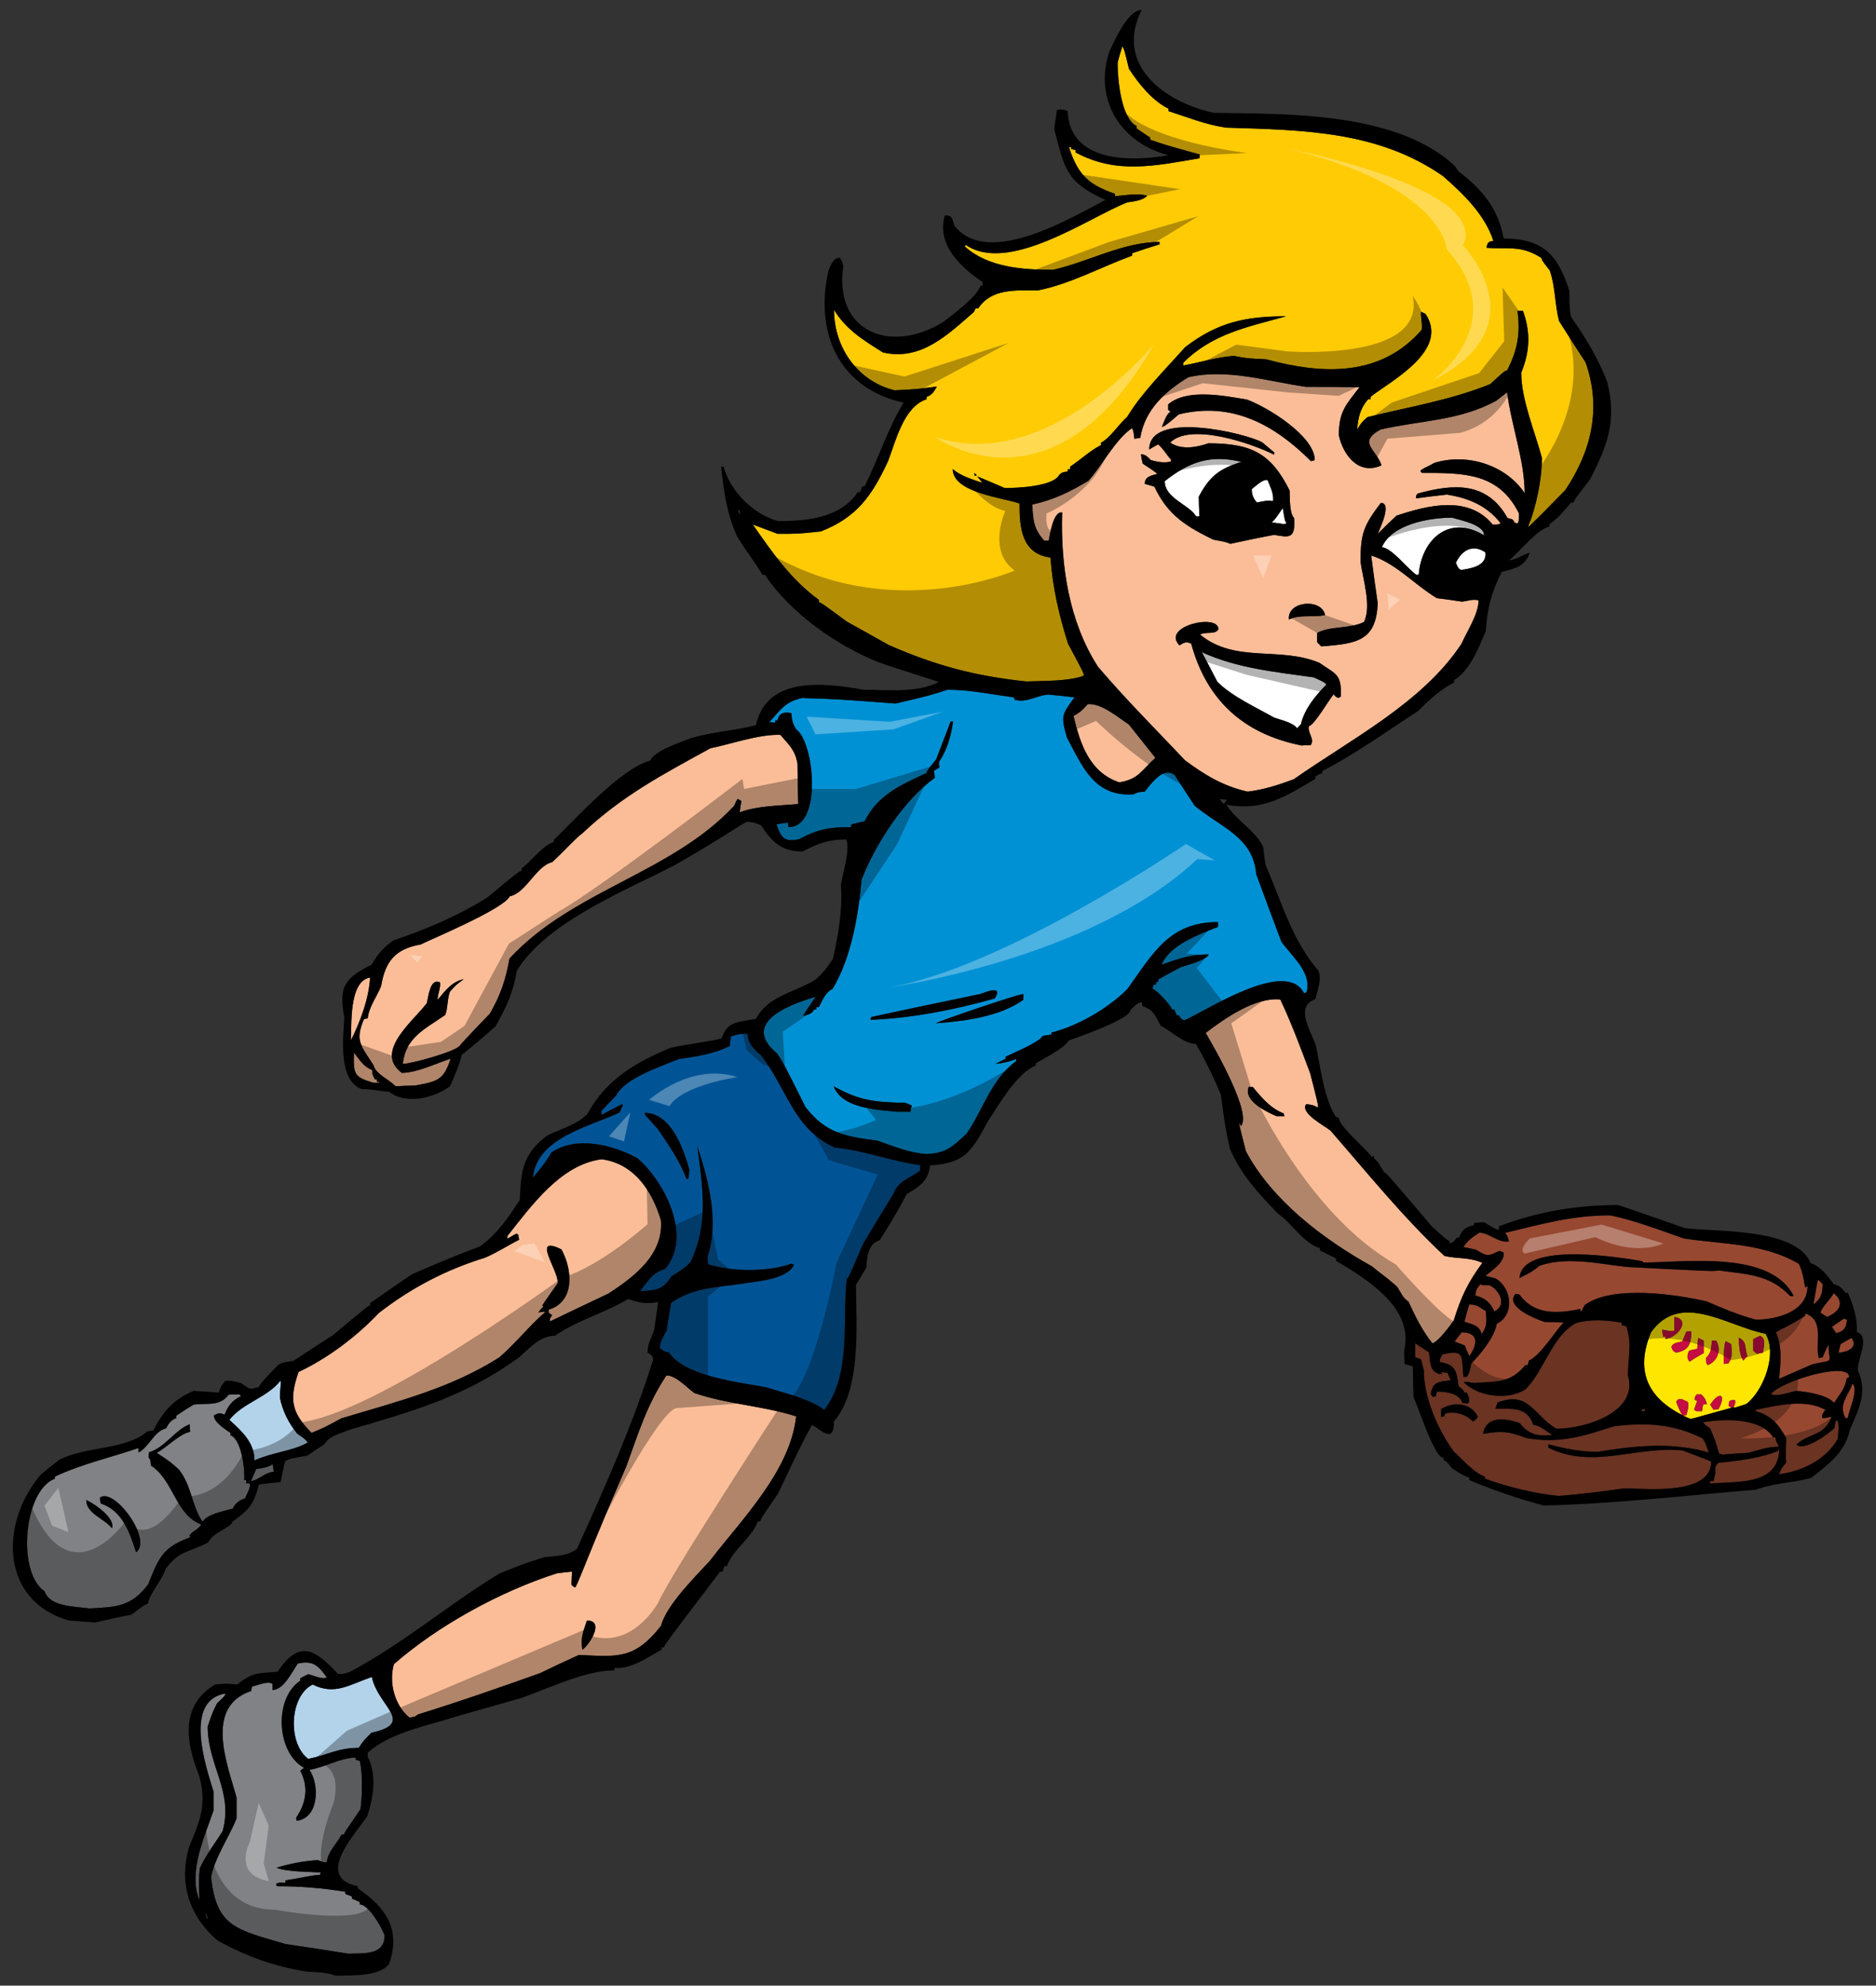
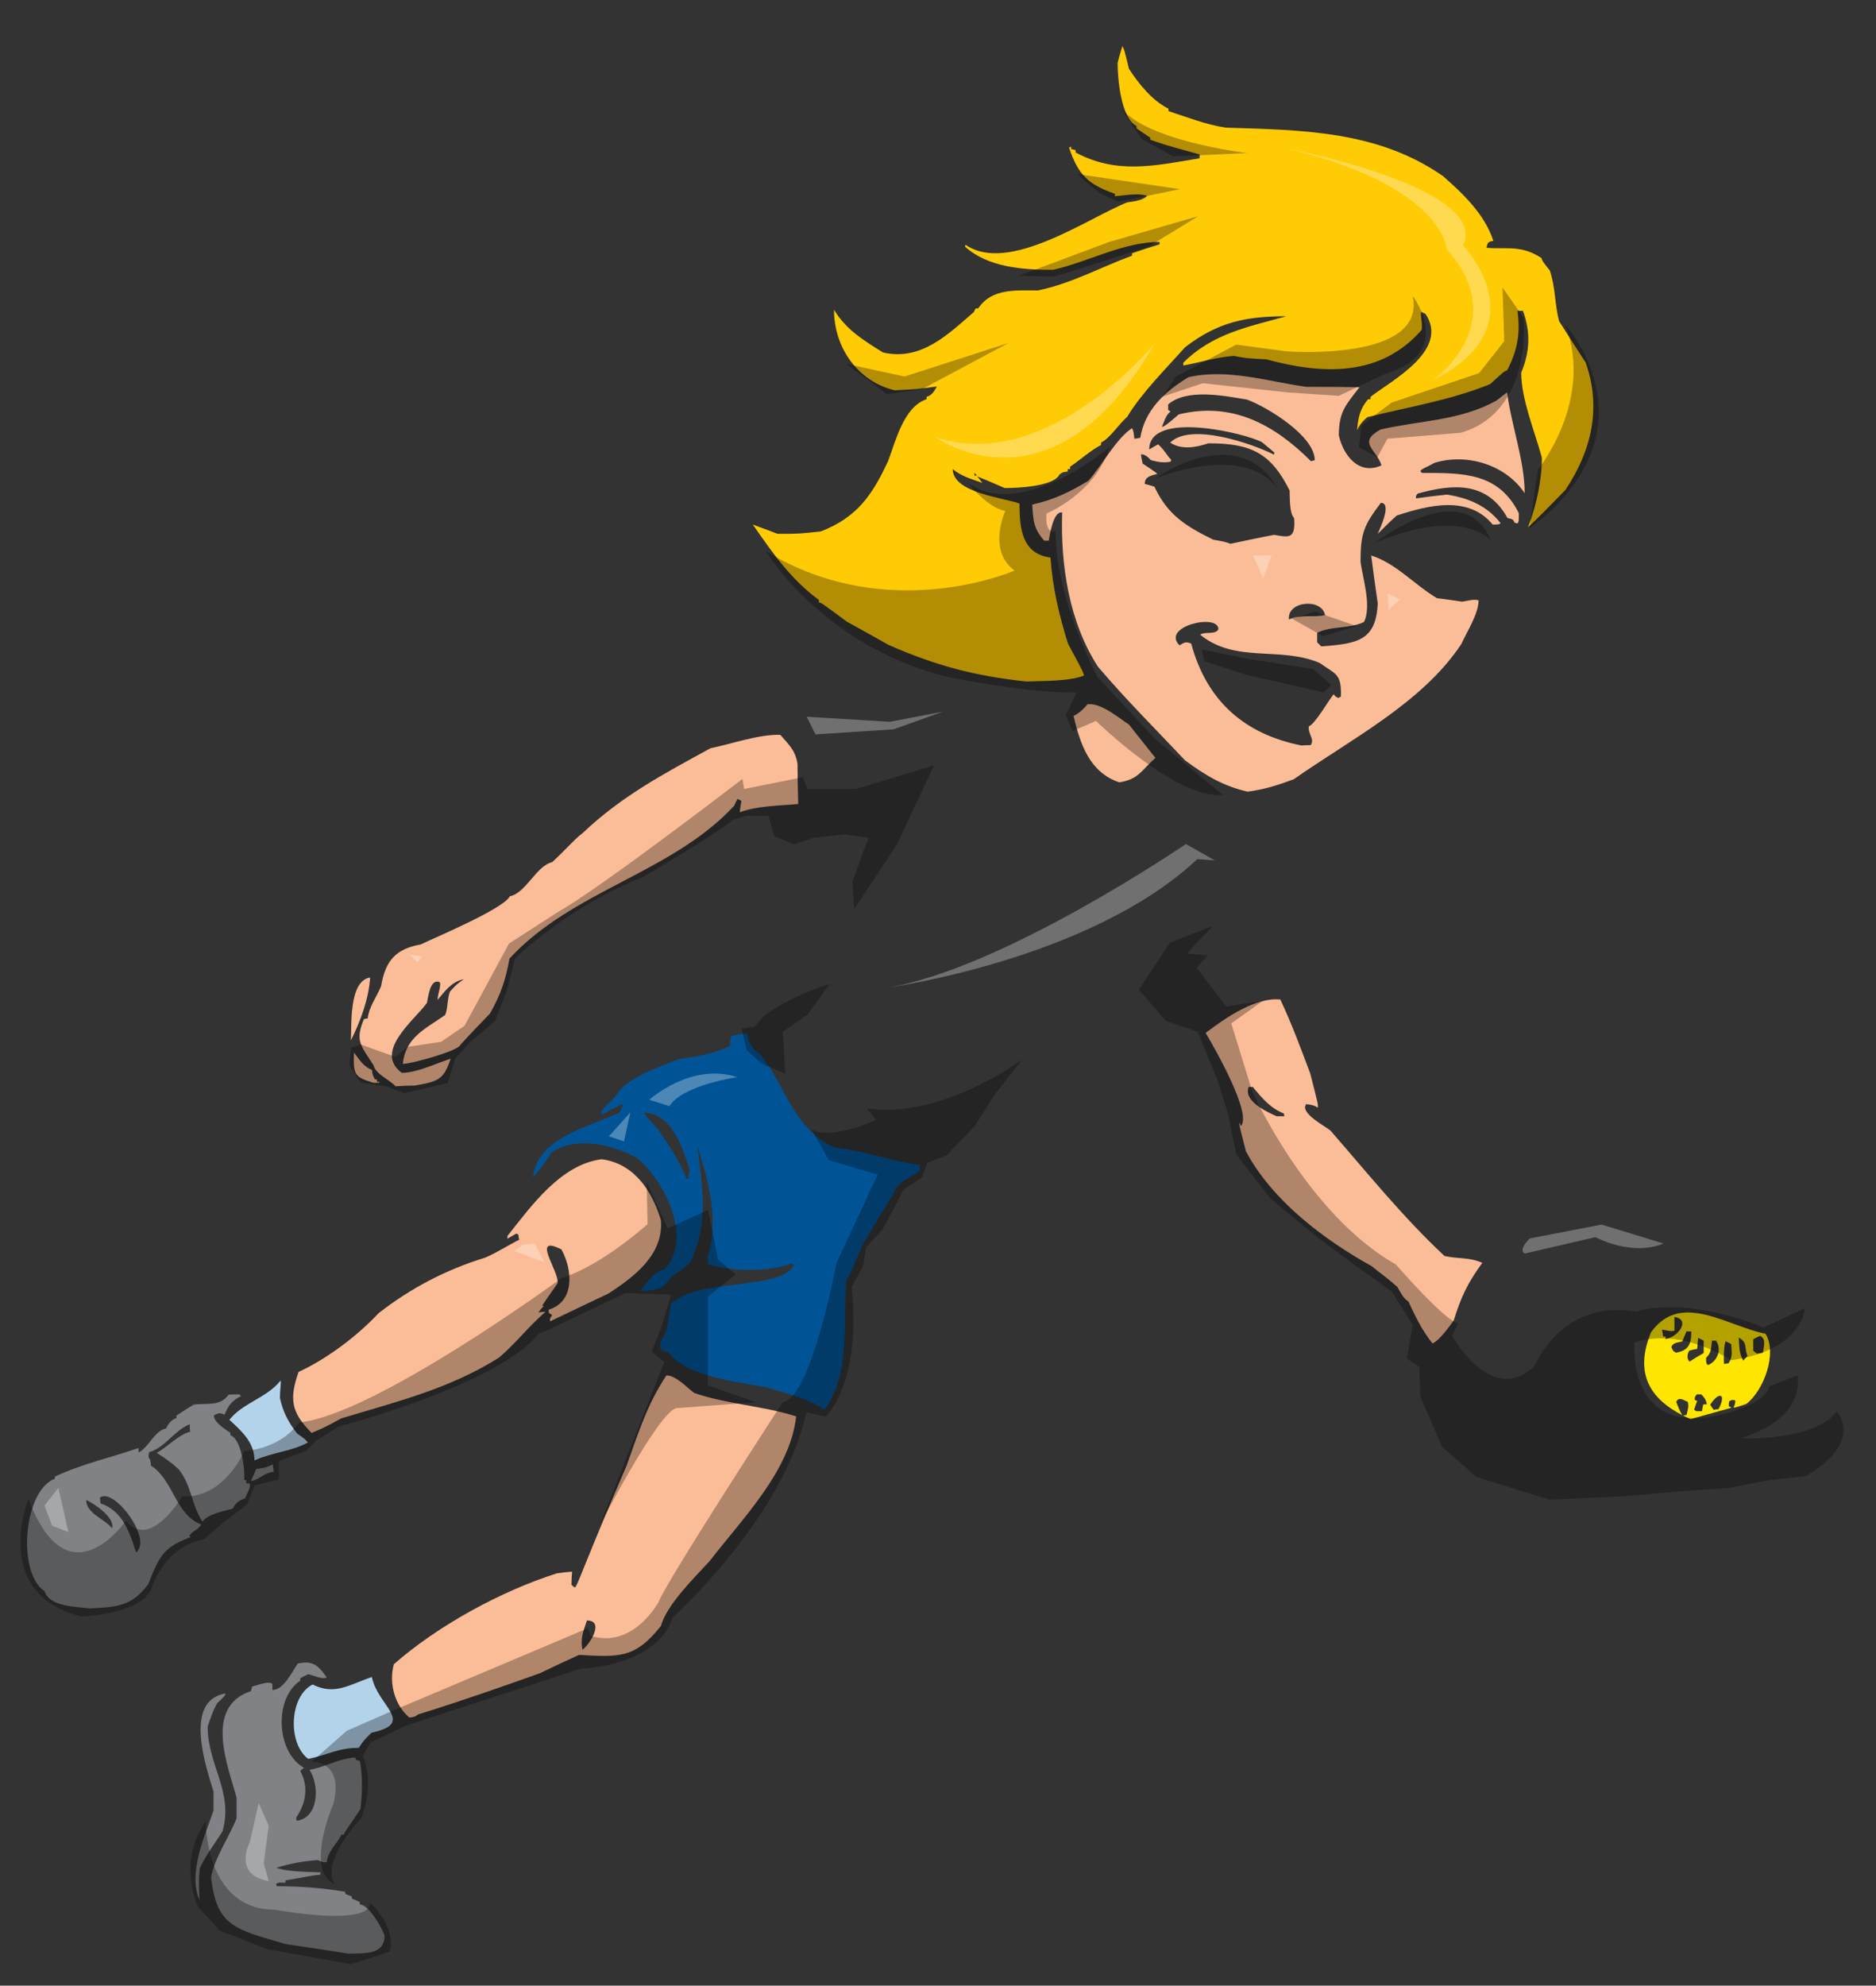
<svg xmlns="http://www.w3.org/2000/svg" version="1.1" id="Layer_1" x="0px" y="0px" width="189px" height="200px" viewBox="0 0 189 200" style="enable-background:new 0 0 189 200;" xml:space="preserve">
  <rect x="0" y="0" width="189" height="200" fill="#333333" stroke="none" />
  <path id="color9" style="fill:#808285;" d="M36.247,177.368c0.313,1.318,0.243,3.502,0.07,4.852  c-1.386,2.081-1.595,2.255-1.664,2.567c-0.105,0-0.174,0-0.244,0c-0.519,1.005-1.35,1.63-1.49,2.773  c-0.312,0.036-0.312,0.036-0.901-0.206c-1.491,0.103-2.739,0.346-4.161,0.762c0.868,0.418,3.294,0.418,4.473,0.486  c-0.035,0.068-0.069,0.139-0.106,0.241c-0.833,0.036-1.525,0.243-3.465,0.556c0,0.069,0,0.139,0,0.242  c-0.659-0.033-0.659-0.033-0.937,0.104c0,0.069,0.035,0.141,0.07,0.244c2.356,0,4.506,0.171,6.865,0.553  c0,0.07,0.034,0.141,0.069,0.243c0.207,0.069,0.416,0.141,0.623,0.243c0,0.069,0,0.139,0,0.21c0.242,0.102,0.52,0.206,0.797,0.345  c0,0.069,0,0.139,0,0.242c0.901,0,2.22,2.323,2.497,3.12c0,2.046-2.15,1.769-3.64,1.837c-2.115-0.346-4.23-0.658-6.345-0.971  c-4.89-1.458-6.97-1.664-7.49-6.76c0.381-1.977,1.803-3.988,2.566-5.894c0-0.694,0-1.386,0-2.081  c-0.869-3.225-3.328-9.154,1.456-10.746c0.035-0.176,0.069-0.312,0.103-0.452c0.521-0.103,1.56-0.589,2.047-0.279  c0,0.208,0,0.418,0,0.625c1.144,0,1.976-1.836,2.565-2.669c1.56-0.312,2.011,0.174,2.912,1.388  c-0.382,0.278-1.386-0.208-1.872-0.312c-0.278,0.138-0.555,0.277-0.798,0.415c0,0.068,0,0.138,0,0.243  c-2.669,1.768-2.426,7.211,0.381,8.772c-0.138,0.103-0.276,0.206-0.381,0.312c0.868,1.594,0.589,3.258-0.417,4.714  c0,0.105,0.035,0.208,0.069,0.312c2.254-0.312,2.29-3.606,1.283-5.132c1.699-0.309,2.913-1.142,4.611-1.246  c0,0.069,0.035,0.139,0.07,0.241C35.969,177.297,36.109,177.333,36.247,177.368z M22.414,184.474  c1.143-3.987-1.492-6.657-1.492-10.574c0.485-1.423,0.485-1.423,0.937-2.322c0.798-0.763,0.798-0.763,0.865-1.005  c-4.297,0.693-1.94,7.488-1.212,9.88c0,0.624,0,1.249,0,1.907c-0.867,2.565-2.599,6.241-1.421,9.014  c-0.068-2.01-0.068-2.01,0.035-3.19C20.751,186.831,21.617,185.722,22.414,184.474z M24.702,150.914  c-0.555,0.173-1.039,0.52-1.248,1.04c-0.832,0.243-2.532,0.519-3.052,1.318c-1.142-1.735-1.074-3.605-2.391-5.27  c-0.901-0.798-0.901-0.798-2.219-1.664c1.075-0.59,2.289-1.909,3.363-2.116c-0.035-0.277-0.035-0.52-0.035-0.762  c-1.455,0.519-2.533,2.392-4.092,2.806c-0.032,0.174-0.068,0.348-0.068,0.523c0.243,0.243,0.209,0.486,0.243,0.83  c2.289,1.458,2.463,4.959,5.063,5.928c-0.279,0.557-0.938,0.66-1.18,1.147c0.035,0.035,0.069,0.068,0.104,0.137  c-2.739,1.006-3.155,1.943-4.264,4.751c-1.7,2.254-3.191,2.287-5.929,2.426c-1.387-0.208-3.988-0.14-4.507-1.732  c-2.809-1.873-2.116-10.159,1.04-11.338c0-0.068,0-0.139,0-0.208c2.739-1.283,5.582-1.908,8.426-2.878c0,0.14,0,0.278,0,0.45  c1.041-0.52,1.594-2.183,2.773-2.426c0.243-0.485,0.521-0.867,1.041-1.039c0-0.104,0-0.174,0-0.244  c0.554-0.381,1.144-0.763,1.734-1.11c1.352-0.207,2.6,0.243,3.535-1.005c0.346-0.033,0.694-0.033,1.074-0.033  c0.035,0.033,0.105,0.102,0.173,0.173c-0.901,0.449-1.282,0.934-1.663,1.872c-0.52-0.208-0.589-0.174-1.075,0.069  c0,0.728,1.145,1.386,1.663,1.769c0,0.068,0,0.137,0,0.241c1.111,0.347,1.492,3.502,1.388,4.508c0.069,0,0.139,0,0.208,0  c0,0.105,0,0.208,0,0.348C25.673,149.182,24.806,150.531,24.702,150.914z M8.686,151.087c0,1.354,1.767,1.836,2.6,2.844  C11.63,152.889,9.481,151.434,8.686,151.087z M10.072,150.844c0,0.175,0.034,0.383,0.068,0.59c2.219,0.727,2.947,2.983,3.571,4.923  C15.411,155.074,11.492,149.77,10.072,150.844z M25.811,147.967c-0.173,0.382-0.346,0.796-0.519,1.215  c0.866-0.14,1.282-0.833,2.288-0.938c-0.035-0.277-0.07-0.52-0.105-0.762C27.024,147.794,26.366,147.897,25.811,147.967z" />
  <path id="color8" style="fill:#B3D3EB;" d="M37.462,168.908c0.587,2.947,4.472,4.646-0.035,5.616  c-0.797,0.797-0.797,0.797-1.283,1.526c-2.115,0-3.154,0.728-5.097,1.11c-2.08-1.56-1.908-6.309,0.451-7.489  C33.717,170.78,35.172,169.706,37.462,168.908z M29.937,144.396c-0.868-1.11-1.421-2.15-1.733-3.573  c0-1.003,0.138-1.455,0.068-1.767c-1.421,1.767-3.778,2.219-5.165,3.952c1.247,1.143,2.53,2.288,2.53,4.091  c1.734-0.798,3.85-0.937,5.374-1.804C30.735,144.951,30.735,144.951,29.937,144.396z" />
  <path id="color7" style="fill:#005496;" d="M76.637,106.259c-0.694-0.554-1.317-1.214-1.317-2.151  c-0.834,0.036-0.834,0.036-1.664,0.279c-0.07,0.312-0.103,0.624-0.139,0.97c-1.56,0.798-3.398,1.075-5.131,1.318  c-1.665,0.694-5.444,1.908-6.31,3.675c-0.522,0.521-1.006,1.041-1.491,1.56c0,0.104,0,0.244,0.034,0.382  c0.659-0.382,1.352-0.727,2.046-1.074c0.035,0.035,0.068,0.068,0.104,0.104c-0.139,0.243-0.242,0.486-0.347,0.729  c-3.051,1.457-8.32,2.53-8.737,6.552c0.695-0.763,1.352-1.63,1.873-2.532c2.564-1.699,6.171-0.763,8.667,0.59  c2.739,2.357,5.581,7.904,2.774,11.162c-1.248,0.347-1.701,1.179-2.498,2.219c1.559-0.069,2.289-0.104,3.121-1.457  c1.284-0.83,1.284-0.83,1.942-1.456c1.872-3.951,1.213-7.419,0.693-11.683c1.109,3.398,2.218,7.488,1.04,11.093  c0,0.243,0,0.521,0.035,0.798c2.357,0.762,6.101,0.797,8.425-0.068c0.068,0.034,0.138,0.068,0.242,0.138  c-0.763,1.561-4.058,1.665-5.515,1.941c-2.6,0.348-4.68,0.382-6.863,1.873c-0.174,0.901-0.312,1.836-0.452,2.774  c-0.312,0.588-0.693,1.144-0.693,1.802c0.279,0.207,0.522,0.417,0.901,0.417c1.664,2.496,7.317,3.016,9.882,3.536  c1.943,0.625,4.125,1.074,5.79,2.256c2.739-3.539,1.802-8.948,2.254-13.176c0.208-0.174,0.208-0.174,1.628-3.502  c1.006-1.699,2.046-3.397,3.086-5.096c0.485-1.318,1.63-1.526,2.67-2.324c0-0.206,0-0.38,0-0.554  c-2.913-0.381-5.652-1.49-8.598-1.768C79.897,113.679,79.307,109.656,76.637,106.259z M69.358,118.706  c-0.071,0-0.138,0.035-0.173,0.071c-0.729-1.873-1.805-3.436-2.947-5.098c-1.215-1.318-1.215-1.318-1.318-1.596  c2.669,0,3.918,3.536,4.541,5.757C69.427,118.116,69.391,118.393,69.358,118.706z" />
-   <path id="color6" style="fill:#974831;" d="M169.518,146.095c-4.61-0.486-9.084,1.942-13.521-0.278c0-0.138,0-0.243,0-0.346  c1.7,0.449,3.225,0.762,4.956,0.762c3.815-0.625,7.456-1.006,11.2,0.068c-0.347-1.005-0.347-1.005-0.625-1.422  c-2.946-1.457-5.65-1.629-8.944-1.214c-3.086,1.006-5.513,1.77-8.804,1.181c-1.804-0.695-2.568-0.729-4.37-0.418  c0.312-1.87,2.322-1.593,3.711-1.075c0.831,1.111,1.835,1.352,3.259,1.18c-0.522-0.312-1.283-1.004-1.909-1.004  c-0.588-1.836-2.114-1.63-3.814-1.63c0.07-0.206,0.14-0.417,0.21-0.624c3.155-1.25,3.639,1.283,5.928,2.634  c2.912,0,8.321-1.663,7.211-5.373c0-1.836,0.451-3.188-0.173-4.957c-0.175-0.035-0.312-0.069-0.452-0.104c0-0.105,0-0.174,0-0.243  c-1.526-0.278-3.121-0.381-4.61,0.035c-2.392,1.283-3.19,4.785-5.062,6.658c-1.803,1.177-4.82,0.728-6.24-0.694  c0.243-0.07,0.243-0.07,1.004,0.069c2.323-0.174,3.64,0.069,5.2-1.803c0.069,0,0.138,0,0.242,0c0.036-0.175,0.07-0.311,0.107-0.451  c1.142-0.486,2.633-2.912,3.499-3.848c-0.624-0.036-1.248-0.036-1.87-0.036c-0.765-0.242-4.092-1.49-2.983-2.842  c0.138,0,0.277,0.035,0.415,0.069c1.525,2.115,3.848,1.907,6.137,1.457c0,0.068,0,0.139,0,0.242c0.104,0,0.104,0,0.417-0.624  c2.771-2.08,9.324-1.075,12.306-0.382c1.596,0.693,3.26,1.388,4.958,1.837c2.013,0,5.2-0.762,5.2-3.363  c-0.103,0.036-0.172,0.071-0.243,0.103c-0.276-1.524-0.276-1.524-0.623-2.356c-3.606-2.115-7.592-1.94-11.615-2.565  c-2.39-0.833-4.888-1.803-7.384-2.321c-3.847,0-6.864,0.864-10.608,1.767c0.207,0.207,0.347,0.52,0.381,0.867  c-1.11,0.138-1.906-0.833-2.946-0.902c-0.693,0.45-1.178,0.762-1.63,1.456c0.415,0.07,0.832,0.174,1.283,0.279  c1.212,0.727,1.212,0.624,2.357,0.103c0.138,0.035,0.278,0.104,0.415,0.176c0.14,1.004-1.213,1.802-1.837,2.356  c0.313,0.068,0.66,0.139,1.005,0.243c1.665,0.936,1.977,3.674,0.14,4.575c-0.208,1.319-1.665,3.12-2.566,3.987  c-0.173,0.869-0.173,0.869-0.45,1.354c-0.138,0-0.243,0-0.347,0c-0.208-2.081,0.173-2.808-2.115-2.253  c-0.276,0.52-0.276,0.52-0.244,0.763c1.527,0.277,1.666,0.795,1.872,2.424c0.487,0.415,0.487,0.415,0.591,0.66  c0.068,0,0.138,0,0.243,0c0.173,0.347,0.381,0.763,0.105,1.109c-0.21-0.035-0.384-0.069-0.555-0.069  c-0.312-1.004-1.734-1.142-2.567-1.142c-0.033,0.138-0.069,0.278-0.103,0.45c-0.103,0.035-0.207,0.07-0.277,0.105  c-0.107-0.105-0.174-0.21-0.243-0.313c0.206-1.249,0.832-1.249,2.011-1.387c-0.105-0.243-0.209-0.486-0.312-0.727  c-0.209-0.036-0.417-0.071-0.59-0.104c0,0.068,0,0.137,0,0.242c-1.213-0.174-1.144-1.075-1.281-2.219  c-0.486-0.312-0.938-0.625-1.388-0.901c0,0.45,0,0.901,0,1.387c0.173,0.068,0.382,0.138,0.59,0.207  c0.069,0.347,0.173,0.692,0.277,1.074c0,2.774,1.385,5.964,3.016,8.217c0.902,0.798,2.011,2.151,3.153,2.532c0,0.069,0,0.14,0,0.208  c2.291,0.831,4.994,1.492,7.422,1.734c2.217-0.175,4.404-0.452,6.586-0.763c2.047,0,8.772,0.797,8.772-2.705  C171.425,146.822,170.455,146.441,169.518,146.095z M165.428,127.025c0.036,0.036,0.067,0.07,0.138,0.14  c4.161,0,12.829-1.282,15.151,3.397c-0.14,0-0.243,0-0.347,0c-2.115-2.218-4.299-2.183-7.212-2.599  c-0.556,0.103-0.556,0.103-9.222-0.348c-2.912-0.311-5.963-1.075-8.805-0.138c-0.797,0.624-0.797,0.624-2.047,1.248  C153.362,124.911,163.763,126.749,165.428,127.025z M148.371,143.181c-0.626-0.727-1.838-1.074-2.774-0.796  c-0.035,0.069-0.069,0.175-0.104,0.278c-0.105,0-0.208,0.035-0.313,0.07c0-0.279,0-0.555,0-0.798  c1.249-0.798,3.018-0.658,3.711,0.762C148.648,143.044,148.648,143.044,148.371,143.181z M179.26,145.817  c0,3.815-4.055,3.364-6.967,3.607c0-0.107,0-0.176,0-0.243c0.103,0,0.207,0,0.346,0c0.104-0.591,0.243-0.731,0.175-1.458  c0.103-0.139,0.207-0.278,0.31-0.38c1.976-0.21,4.232-0.453,6.033-1.215C179.19,146.026,179.227,145.921,179.26,145.817z   M185.154,144.916c-1.178,2.116-3.638,3.292-5.927,3.571c0.244-0.59,0.244-0.59,0.728-1.178c-0.105-1.179,0-1.249,0-2.461  c-0.765-1.387-1.491-2.255-3.052-2.706c0-0.068,0-0.104,0-0.136c2.151-0.454,4.957-1.146,7.005,0  c-0.243,0.309-0.347,0.379-0.347,0.796c0.207,0.066,0.207,0.066,0.97-0.105c-0.763,2.045-2.358,1.631-3.535,2.808  c0.728,0.729,3.225-1.076,3.814-1.663c0.033-0.278,0.103-0.555,0.174-0.798C185.397,143.044,185.154,144.707,185.154,144.916z   M178.637,144.777c0.068,0,0.139,0,0.243,0c0.036,0.346,0.036,0.346,0.347,0.937c-1.076,0-2.081,0.345-3.122,0.624  c-0.867,0.035-1.733,0.103-2.564,0.173c-0.139-0.034-0.243-0.069-0.348-0.104c-0.414-1.386-0.414-1.386-0.9-2.531  c-0.52-0.346-0.52-0.346-0.695-0.625C173.679,142.905,177.388,142.767,178.637,144.777z M186.645,139.369  c0.625,0.624-0.415,2.738-0.485,3.468c-0.104,0-0.174,0-0.243,0C185.225,141.451,186.091,140.755,186.645,139.369z M165.707,141.9  c0,0.069,0,0.138,0,0.242c-0.141,0-0.243,0-0.347,0C165.428,141.969,165.428,141.969,165.707,141.9z M186.299,138.71  c-0.104,0.036-0.175,0.069-0.243,0.105c-0.208,1.11-0.659,1.524-1.282,2.495c-0.624-0.797-2.739-1.142-3.814-1.214  c-0.626,0.105-2.012,0.659-2.532,0.313C179.4,139.126,186.299,137.046,186.299,138.71z M181.86,132.296  c2.048,0.658,0.938,3.153,1.388,4.507c0.105-0.035,0.242-0.068,0.382-0.103c0.174-0.452,0.381-0.868,0.59-1.282  c0,2.045,0.727,1.455-1.664,2.01c-1.111,0.485-2.221,0.97-3.329,1.455c0.173-1.489,0.345-3.293-0.311-4.68  c0.311-0.242,1.003-0.449,2.944-1.662C181.86,132.434,181.86,132.367,181.86,132.296z M147.26,134.202  c1.769,0,1.594,1.247,0.762,2.393c-0.173-0.381-0.309-0.727-0.448-1.075c-0.348-0.137-0.694-0.278-1.041-0.38  C146.775,134.827,147.018,134.514,147.26,134.202z M185.432,135.383c0.348-0.208,0.728-0.417,1.11-0.626  c0.728,1.075-0.625,1.457-1.317,1.49C185.294,135.938,185.364,135.66,185.432,135.383z M147.538,133.128  c0.138-0.588,0.311-1.179,0.484-1.732c0.868,0,0.973,0.276,1.665,0.658c0.07,1.074,0.173,1.456-0.414,2.323  C149.064,133.475,148.334,133.405,147.538,133.128z M184.566,133.648c0.381-0.278,0.798-0.554,1.215-0.833  c0.067,0.037,0.171,0.07,0.276,0.105c0,0.797-0.347,1.214-1.074,1.352C184.841,134.064,184.706,133.856,184.566,133.648z   M183.42,132.228c0-0.417,1.077-1.458,1.32-1.977c1.142,0.937,0.587,1.872-0.66,2.392  C183.838,132.504,183.63,132.367,183.42,132.228z M148.648,130.493c0-0.555,0.173-0.694,0.485-1.145  c0.14,0.105,0.14,0.105,0.937,0.105c0.971,0.485,1.802,1.975,0.485,2.635C150.138,131.221,149.652,130.735,148.648,130.493z   M182.694,131.396c0.068-0.28,0.381-2.463,0.484-2.497c0.14,0.139,0.278,0.276,0.452,0.449  C183.56,130.355,183.525,130.735,182.694,131.396z" />
-   <path id="color5" style="fill:#0091D5;" d="M131.381,100.053c0.07-0.035,0.139-0.068,0.242-0.103  c0.591-1.943-1.455-3.607-2.53-5.096c-0.868-2.289-1.7-4.543-2.531-6.796c-0.312-3.745-3.467-4.647-6.206-6.9  c-0.693-1.039-1.352-2.079-2.01-3.086c-1.111-0.9-2.325,0.798-3.016,1.665c-0.591,0.034-0.591,0.034-1.179,0.277  c-3.919,0.242-5.097-2.807-6.656-5.72c-0.626-2.184-0.557-2.254,0.761-4.056c-0.902-0.105-1.802-0.208-2.669-0.278  c-1.215,0.105-2.183,0.868-3.361,0.521c-0.036-0.104-0.071-0.174-0.104-0.243c-2.359-0.312-4.438-0.763-6.658-0.763  c-1.838,0.59-1.838,0.59-5.235,1.388c-5.998-0.452-5.998-0.452-9.431-0.555c-1.802,0.414-2.115,1.178-3.294,2.427  c0.175,0,0.382,0.035,0.59,0.068c0-0.104,0-0.174,0-0.243c0.07,0,0.138,0,0.243,0c0.103-0.798,0.796-0.866,1.386-0.728  c0.07,0.728,0.103,0.971,0.486,1.63c1.802,1.212,2.704,9.847-0.763,9.847c-0.035-0.174-0.07-0.312-0.07-0.452  c-0.381,0.035-0.763,0.103-1.144,0.173c0.451,1.352,0.797,1.838,2.289,1.491c1.872-1.005,3.085-1.212,5.2-1.212  c0-0.105,0.035-0.21,0.07-0.279c0.415-0.105,0.868-0.207,1.317-0.313c1.318-2.633,3.64-3.674,6.24-4.853  c0.035-0.208,0.035-0.208,0.97-1.385c0.487-1.283,0.973-2.566,1.458-3.815c0.069,0,0.141,0,0.242,0  c-0.206,1.491-0.588,2.842-1.419,4.091c0,0.175,0,0.346,0.033,0.555c-0.173,0.103-0.346,0.209-0.52,0.311  c0,0.243,0.035,0.485,0.069,0.728c-3.12,2.221-5.998,6.691-7.385,10.263c-0.313,3.606-1.039,7.871-2.912,10.991  c-0.727,0.347-1.004,1.111-1.387,1.838c-0.103,0-0.173,0-0.242,0c0,0.069,0,0.138,0,0.241c-0.104,0-0.173,0-0.243,0  c-0.138,0.417-0.728,0.59-1.109,0.624c0.415-0.658,0.832-1.281,1.282-1.905c-3.085,0.9-7.487,2.739-3.883,5.718  c0.659,1.006,0.659,1.006,2.843,5.375c2.047,2.669,4.057,2.982,7.247,3.397c1.594,0.555,3.259,1.247,4.957,1.351  c1.978-0.104,2.568-0.692,4.023-2.045c1.664-2.392,2.462-5.445,4.992-7.317c0-0.068,0-0.138,0-0.207  c-0.693,0.277-1.352,0.417-2.079,0.485c0.347-0.173,0.693-0.346,1.04-0.521c0-0.067,0-0.138,0-0.207  c0.762-0.38,3.398-1.455,3.709-2.08c0.277-0.068,0.59-0.104,0.902-0.138c0-0.069,0-0.139,0-0.209  c2.635-0.658,5.685-2.425,7.627-4.367c2.635-3.64,4.229-6.762,9.151-6.762c0,0.14,0,0.313,0,0.487  c-1.836,0.728-4.887,1.802-5.686,3.812c1.733-0.622,2.913-1.039,4.751-1.039c-0.174,0.555-2.461,1.18-2.74,1.248  c-0.797,0.417-1.594,0.832-2.358,1.283c0,0.068,0,0.138,0,0.242c-0.069,0-0.136,0-0.206,0c0,0.069,0,0.138,0,0.243  c-0.106,0-0.21,0.035-0.278,0.068c-0.036,0.105-0.069,0.244-0.069,0.382c0.381,0.104,1.767,1.559,1.942,2.079  c0.069,0,0.138,0,0.243,0c0.066,0.175,0.137,0.382,0.242,0.59c0.069,0,0.138,0,0.207,0c0.14,0.208,0.278,0.486,0.59,0.486  C121.294,101.96,129.578,96.413,131.381,100.053z M91.718,111.98c-0.484,0-0.935,0-1.385,0c-1.942-0.209-5.511-0.313-6.344-2.565  c2.67,1.49,4.194,1.594,7.21,1.665c0.209,0.068,0.417,0.173,0.659,0.275C91.789,111.564,91.754,111.77,91.718,111.98z   M87.698,102.722c0-0.104,0.033-0.207,0.068-0.277c3.642-0.798,7.317-1.56,10.991-2.323c0.555-0.173,1.005-0.45,1.631-0.347  c0.173,0.312-0.036,0.554-0.175,0.797C96.122,101.717,91.96,102.549,87.698,102.722z M103.091,100.713  c-2.393,1.698-5.929,2.148-8.806,2.357c0.069-0.141,8.285-2.948,8.806-2.948C103.091,100.295,103.091,100.505,103.091,100.713z" />
  <path id="color4" style="fill:#FBBD97;" d="M67.137,138.536c-1.941,2.947-2.773,5.65-4.02,9.12  c-3.677,8.493-4.612,11.199-5.131,12.202c-0.138,0.036-0.138,0.036-0.415-0.243c0-0.45,0.033-0.902,0.067-1.316  c-0.519,0.035-1.039,0.103-1.525,0.172c-5.685,1.805-11.997,5.269-16.433,9.154c-0.52,1.872,0.07,4.125,1.56,5.372  c0.555-0.068,0.555-0.068,0.867-0.311c4.161-1.283,8.218-2.705,12.309-4.161c1.282-0.624,2.6-1.247,3.918-1.836  c3.986,0.206,5.614,0.415,8.251-2.914c0.587-2.149,3.397-4.887,4.922-6.551c3.155-4.125,8.112-9.049,8.703-14.561  c-3.363-1.075-6.969-1.212-10.263-2.357C69.219,139.784,68.109,138.536,67.137,138.536z M58.678,166.168  c-0.208-1.176,0.07-1.801,0.452-2.946C60.933,163.222,59.441,165.613,58.678,166.168z M61.314,130.285  c-1.977,0.936-3.953,1.872-5.893,2.808c-0.036-0.279-0.036-0.279,0.207-0.623c-0.137-0.104-0.243-0.175-0.348-0.243  c0-0.105,0-0.209,0-0.313c2.636-0.798,2.427-3.987,1.283-6.068c-3.12-1.559-0.242,2.151-0.381,3.397  c-0.206,0.348-1.559,2.152-1.559,2.324c0.035-0.036,0.103-0.036,0.172-0.036c-0.206,0.208-0.379,0.417-0.554,0.658  c0.241-0.034,0.485-0.068,0.728-0.068c-1.629,1.387-3.017,3.19-4.681,4.612c-4.99,3.155-10.296,4.436-15.913,6.134  c-1.664,0.904-1.664,0.904-2.983,1.46c-2.08-2.081-2.253-3.433-1.315-6.137c2.913-1.354,5.893-3.607,8.078-5.932  c3.26-2.53,6.759-4.366,10.714-5.579c1.213-0.52,2.322-1.249,3.43-1.805c-0.032-0.173-0.067-0.346-0.067-0.485  c-0.069-0.07-0.139-0.103-0.208-0.139c-0.312,0.175-0.625,0.346-0.902,0.521c0-0.105,0-0.208,0-0.278  c2.392-3.017,5.374-7.211,9.499-7.731c3.296,0.45,5.063,3.189,5.965,6.137C66.86,126.368,63.915,128.586,61.314,130.285z   M146.463,132.99c0.727-2.357,1.423-3.815,2.877-5.789c-1.318-0.591-2.424-0.383-3.813-0.694c-4.162-3.883-7.731-8.321-11.477-12.62  c-0.519-0.45-3.12-1.767-2.46-2.669c0.485,0.035,0.798,0.104,1.178,0.347c0.036-0.312,0.036-0.312-0.763-3.432  c-0.937-2.499-1.872-5.028-3.016-7.456c-2.496-0.276-5.616,1.908-7.522,3.363c1.004,1.7,4.714,8.216,3.534,9.396  c-0.032-0.105-0.068-0.209-0.102-0.312c-0.104,0-0.104,0,0.624,2.843c2.668,4.992,7.835,8.876,12.689,11.58  c0.727,0.624,1.282,0.936,2.565,2.081c0.278,0.451,0.624,1.214,1.111,1.455c0.727,1.56,1.352,2.878,2.425,4.23  C144.937,135.105,146.081,133.546,146.463,132.99z M128.608,112.432c-1.005-0.452-3.362-1.527-2.808-2.949c0.139,0,0.277,0,0.416,0  c0.97,1.179,1.802,2.152,3.121,2.67c0,0.069,0.035,0.173,0.069,0.279C129.128,112.432,128.851,112.432,128.608,112.432z   M80.417,80.984c-1.907,0.174-4.126,0.174-5.895,0.833c0.035-0.381,0.103-0.763,0.175-1.144c-0.14-0.069-0.278-0.138-0.383-0.208  c-0.138,0.208-0.242,0.451-0.346,0.693c-6.311,6.796-16.331,8.528-22.64,15.394c-0.381,2.148-0.901,3.675-1.975,5.547  c-1.006,1.04-2.012,2.079-2.983,3.154c-0.171,0.589-4.922,1.906-5.788,1.906c0.276-2.668,2.218-3.501,4.264-4.922  c0.278-0.59,0.208-1.665,0.485-2.357c0.625-0.694,0.625-0.694,1.387-1.249c-1.214,0.243-1.872,1.179-2.634,2.082  c0-0.591,0.345-1.284,0.242-1.769c-1.006-0.485-1.181,1.526-1.318,2.08c-1.25,1.733-5.409,4.888-2.533,7.037  c1.526,0,3.397-0.936,4.925-1.423c-0.695,2.115-1.25,2.289-3.607,2.705c-0.658,0-1.318,0.036-1.94,0.07  c-0.695-0.729-2.011-1.216-2.219-2.116c-1.318-2.045-1.874-2.46-0.971-4.645c0.103-0.036,0.242-0.069,0.381-0.069  c0.139-1.215,0.901-2.15,1.353-3.259c0.414-2.495,1.42-3.745,3.986-4.194c1.11-0.555,8.355-3.571,8.98-4.855  c1.63-0.312,2.635-3.051,4.264-3.432c1.525-1.42,2.253-2.323,3.05-2.913c3.988-3.777,8.15-5.961,12.899-8.563  c2.08-0.415,4.853-1.421,7.037-1.352c0.902,1.04,1.491,1.526,1.734,2.913C80.347,78.282,80.381,79.633,80.417,80.984z   M38.223,109.067c-0.206,0-0.417,0-0.589,0c-1.943-0.59-2.046-0.798-1.975-3.051c0.587,0.764,0.935,1.387,1.834,1.768  c0,0.414,0.07,0.521,0.28,0.937c0.068,0,0.138,0,0.207,0c0,0.069,0,0.139,0,0.242C38.223,108.963,38.223,108.963,38.223,109.067z   M37.287,98.459c-0.139,2.184-0.971,4.402-1.94,6.344C35.449,103.416,35.104,98.805,37.287,98.459z M153.605,49.678  c0-3.294-1.352-6.831-1.768-10.158c-0.382,0.278-0.727,0.555-1.075,0.831c-3.71,2.046-7.627,1.978-11.684,2.913  c-2.356,1.318-0.414,1.977,0.104,3.608c-2.289,1.039-3.848-1.007-4.299-3.018c0-2.392,0.694-3.049,2.081-4.854  c-1.804-0.035-3.607-0.035-5.374-0.035c-3.92-0.555-7.939-1.873-11.858-0.971c-2.357,1.422-4.402,3.296-4.853,6.102  c-0.207,0.035-0.416,0.07-0.59,0.105c-0.104-0.798-0.104-0.798-0.243-1.074c-1.629,1.074-3.051,3.814-4.402,5.303  c-1.907,1.144-3.468,1.907-5.651,2.394c0.103,1.663,0.139,2.425,1.213,3.639c0.138,0,0.277,0,0.45,0  c0.103-0.554,0.451-3.017,1.354-2.844c-0.175,5.307,0.692,11.027,3.604,15.534c2.738,3.225,5.86,6.345,8.773,9.43  c2.01,1.49,3.847,2.6,6.309,3.155c1.662-0.208,3.05-0.658,4.645-1.248c5.722-4.021,12.967-7.697,16.885-13.626  c0.555-1.248,1.734-3.015,1.734-4.402c-0.589-0.138-1.074,0.068-1.665,0.138c-0.867-0.138-1.699-0.244-2.531-0.347  c-2.253-1.352-4.161-3.537-6.621-4.299c0.207,1.595,0.415,3.189,0.658,4.819c-0.173,3.746-2.01,4.058-5.685,4.335  c-0.14-0.139-0.278-0.278-0.418-0.417c0-0.313,0-0.625,0-0.936c1.283-0.729,3.259-0.382,4.717-1.109  c0.797-1.595-0.139-4.437-0.347-6.067c0-2.843,0.312-3.641,2.046-5.929c1.11,0,0,2.392-0.312,3.12  c0.624-0.624,1.248-1.247,1.907-1.838c3.155-1.039,7.211-2.08,9.674,0.902c0.623,0,0.623,0,0.795-0.139  c-1.385-1.767-3.224-2.53-5.406-2.878c-1.04,0.105-2.081,0.242-3.121,0.382c0-0.278,0-0.278,0.174-0.485  c3.64-1.005,7.004-1.214,9.048,2.461c0.348,0.106,0.591,0.069,0.694,0.452c0.104,0.035,0.208,0.068,0.312,0.103  c0.136-0.207,0.136-0.207,0.136-1.041c-2.043-4.089-5.58-4.055-9.774-4.055c-0.069-0.069-0.105-0.139-0.14-0.209  c0.174-0.243,0.626-0.347,1.388-0.796C147.712,45.621,151.664,46.765,153.605,49.678z M117.93,41.461  c-0.104-0.069-0.174-0.139-0.243-0.172c0-0.21,0-0.383,0-0.556c1.907-1.629,5.616-0.868,7.941-0.486  c2.077,0.764,6.829,3.676,6.829,6.102c-0.139,0.036-0.279,0.07-0.382,0.105c-3.675-3.675-7.939-6.032-13.314-4.715  c-0.277,0.208-1.455,1.318-1.699,1.248C117.271,42.501,117.479,41.738,117.93,41.461z M116.301,49.018  c-0.348-0.103-0.659-0.206-0.971-0.276c0-0.763,0.659-0.831,1.246-1.006c0-0.103-1.246-0.901-1.455-1.04  c-0.07-0.311-0.14-0.622-0.174-0.936c0.451,0,0.693,0.278,1.004,0.589c0.658,0.175,1.318,0.313,2.012,0.14  c0-0.07,0-0.14,0.034-0.174c-0.45-0.45-0.692-1.005-1.318-1.559c-0.312,0.173-0.623,0.346-0.9,0.518  c0-3.984,9.742-1.628,11.371-0.727c0.418,0.348,0.832,0.695,1.248,1.041c-0.036,0.069-0.036,0.139-0.036,0.208  c-2.289-1.144-8.424-3.258-10.47-1.214c1.144,0.763,2.635,0.485,3.849,0.07c4.332,0,6.31,1.005,8.182,4.749  c0.035,0.693-0.035,2.287,0.45,2.773c0.175,2.184-0.555,1.942-2.012,1.7c-1.49,0.277-2.947,0.589-4.402,0.901  c-0.554-0.208-0.554-0.208-1.734-0.417C119.489,53.006,117.652,51.898,116.301,49.018z M132.94,66.769  c1.666,1.179,2.221,1.075,2.152,3.398c-0.103,0.035-0.174,0.07-0.243,0.139c-0.312-0.139-0.312-0.139-0.486-0.382  c-0.52,0.625-1.906,3.052-2.495,3.225c-0.14,0.763,0.624,1.282,0.173,1.907c-0.312,0-0.625,0-0.902,0.035  c-5.79-1.144-9.567-4.507-11.129-10.261c-0.521-0.244-0.729-0.105-1.177,0.173c-1.909-1.908,3.917-3.259,3.917-1.63  c-0.279,0.591-1.352,0.208-1.837,0.555C124.483,66.839,128.92,65.072,132.94,66.769z M129.855,62.402  c-0.206-1.873,3.296-2.184,3.64-0.452C132.318,62.228,131,61.847,129.855,62.402z M113.734,72.976  c0.868,1.11,1.769,2.219,2.67,3.363c-1.422,1.247-1.665,2.149-3.64,2.462c-3.016-1.004-3.952-3.917-4.612-6.692  c0.59-0.277,1.005-0.692,1.423-1.177C110.962,70.792,112.66,72.282,113.734,72.976z" />
  <path id="color3" style="fill:#FFCB05;" d="M109.192,68.052c-0.035-0.311-0.035-0.311-1.595-3.223  c-0.9-2.844-1.559-5.687-1.767-8.669c-2.878-0.381-3.12-2.913-3.12-5.443c-1.629-0.59-6.725-1.075-6.725-3.468  c0.866,0.728,1.906,1.006,2.982,1.388c-0.174-0.242-0.349-0.453-0.521-0.659c0.902,0.381,1.838,0.763,2.775,1.179  c1.213,0,4.922-0.139,5.512-1.353c0.309-0.241,0.309-0.241,0.833-0.311c0-0.103,0-0.173,0-0.243c0.067,0,0.137,0,0.242,0  c0-0.104,0-0.173,0-0.242c1.039-0.694,2.08-1.664,3.119-2.184c0-0.105,0-0.173,0-0.242c0.901-0.451,1.767-1.837,2.636-2.6  c1.455-2.427,3.951-4.89,5.825-7.005c3.327-2.565,6.204-3.12,10.191-3.12c-3.847,1.075-7.42,1.735-10.366,4.679  c0,0.07,0,0.176,0,0.278c1.733-0.31,3.258-0.83,5.097-0.969c1.214,0.242,1.214,0.242,3.26,0.347  c5.753,1.56,11.544,1.768,15.67-2.982c0.068-0.762-0.14-1.388-0.069-1.802c0.138,0.068,0.277,0.136,0.448,0.208  c2.428,3.674-3.395,6.691-5.545,8.356c0,0.068,0,0.137,0,0.242c-0.103,0-0.174,0-0.243,0c-0.833,0.97-1.005,1.872-1.109,3.119  c0.276-0.589,0.519-0.868,1.039-1.317c4.194-1.04,8.356-1.699,12.377-3.329c1.386-1.282,1.386-1.282,1.699-1.385  c1.041-2.012,1.352-3.71,1.041-5.999c0.173,0,0.347,0,0.554,0c0.762,2.148,0.727,4.021-0.174,6.242c0,2.702,1.386,5.961,2.08,8.561  c0,2.221-0.554,4.82-1.352,6.9c-0.277,0.312,0.103,0.07,3.711-3.641c2.635-3.951,3.675-8.252,2.045-12.861  c-0.902-1.388-1.802-2.774-2.67-4.162c-0.45-1.698-0.347-3.328-0.934-5.095c-0.763-0.971-0.763-0.971-0.833-1.249  c-2.046-1.351-3.433-0.867-5.547-1.04c0.102-0.485,0.138-0.623,0.693-0.693c-0.867-2.669-3.016-4.716-5.063-6.518  c-6.552-4.577-14.144-4.646-21.875-4.889c-2.081-0.312-3.848-1.039-5.79-1.665c0-0.102,0-0.173,0-0.241  c-1.664-0.831-2.983-2.495-3.988-4.021c-0.45-1.872-0.45-1.872-0.656-2.289c-0.175,0.554-0.347,1.109-0.487,1.699  c0,1.595,0.346,5.582,1.906,6.345c0,0.07,0,0.138,0,0.243c0.452,0.312,0.903,0.625,1.388,0.935c0,0.07,0,0.141,0,0.21  c1.49,0.519,1.49,0.519,4.993,1.49c-0.036,0.105-0.036,0.243-0.036,0.381c-4.54,0.763-8.354,1.629-12.482-0.589  c0-0.105,0-0.175,0-0.242c-0.173-0.035-0.309-0.069-0.45-0.105c0-0.105,0-0.173,0-0.243c-0.069,0.036-0.138,0.07-0.207,0.105  c0.902,2.703,1.907,3.71,4.612,4.646c0,0.069,0,0.138,0,0.243c1.038-0.071,2.322-0.348,3.258-0.035  c-0.485,0.484-1.318,0.554-2.01,0.66c-3.884,1.524-11.963,7.279-16.297,4.264c-0.033,0.068-0.033,0.138-0.033,0.208  c2.321,2.079,5.824,2.322,8.84,2.322c3.572-0.798,7.073-2.808,10.747-2.808c0,0.068,0,0.138,0,0.242  c-0.935,0.278-1.871,0.587-2.773,0.9c0,0.07,0,0.14,0,0.242c-3.225,1.18-6.102,2.81-9.498,3.502c-2.151,0-4.647-0.243-5.997,1.804  c-0.106,0-0.176,0-0.243,0c-0.07,0.104-0.14,0.206-0.176,0.347c-2.599,2.252-5.339,4.992-9.186,4.091  c-1.978-1.248-3.711-2.289-4.925-4.3c0,3.813,2.392,7.211,6.102,8.113c2.184-0.103,2.184-0.103,4.265-0.381  c-0.277,0.449-0.45,0.867-1.04,1.041c0,0.068,0,0.137,0,0.242c-2.322,0.762-3.119,4.261-3.883,6.239  c-1.629,3.502-3.154,5.652-6.759,7.073c-2.254,0.243-2.254,0.243-4.368,0.243c-0.833-0.314-1.665-0.624-2.498-0.936  c1.976,2.843,3.849,5.547,6.657,7.592c0,0.07,0,0.141,0,0.243c0.278,0.07,0.278,0.07,2.809,1.942  c1.385,0.763,2.808,1.561,4.229,2.359c4.75,2.079,8.669,3.12,13.869,3.675C105.067,68.573,107.702,68.642,109.192,68.052z   M98.411,47.876c-0.069,0-0.139,0.035-0.207,0.068c-0.036-0.103-0.036-0.208-0.036-0.311C98.237,47.701,98.308,47.771,98.411,47.876  z" />
  <path id="color2" style="fill:#FFE600;" d="M177.874,134.343c-3.884-0.763-8.563-4.334-11.545-0.141  c-1.675,4.087-0.148,6.649,3.185,8.354c0.005,0.003,0.009,0.005,0.014,0.008c-0.002-0.002-0.004-0.004-0.006-0.006  c-0.213-0.192-0.556-1.119-0.653-1.349c0.138-0.277,0.31-0.329,0.509-0.287c0.199,0.043,0.425,0.182,0.669,0.287  c0.069,0.486,0.069,0.486-0.139,1.317c-0.131,0-0.23,0.031-0.328,0.063c-0.001,0-0.002,0-0.002,0.001  c0.237,0.119,0.483,0.236,0.738,0.348c1.352-0.38,2.74-0.762,4.128-1.144c-0.106-0.068-0.211-0.138-0.279-0.173  c0-0.139,0-0.278,0.033-0.415c0.105-0.264,0.59-0.174,0.59-0.174c0.048,0.085,0.042,0.187,0.023,0.289  c-0.025,0.129-0.076,0.255-0.117,0.33c0.001,0.004,0.005,0.007,0.002,0.013c-0.004,0.015-0.018,0.034-0.046,0.062  c0.037,0.104,0.037,0.104,1.282-0.312C177.665,140.096,179.087,136.352,177.874,134.343z M167.794,134.86c0-0.102,0-0.173,0-0.239  c-0.003,0-0.005,0-0.008,0c-0.099,0-0.17,0-0.235,0c0-0.001,0-0.001,0-0.002c-0.036-0.241-0.069-0.485-0.104-0.692  c0.97,0.175,0.97,0.175,1.247,0.105c0-0.486,0-0.937,0-1.388c0.103,0.017,0.194,0.04,0.276,0.067  c1.255,0.423-0.038,2.022-1.176,2.153C167.794,134.862,167.794,134.862,167.794,134.86z M168.833,136.25  c-0.002-0.001-0.002-0.002-0.004-0.003c-0.307-0.203-0.309-0.206-0.445-0.585c0.206-0.452,0.622-0.417,1.108-0.554  c0.138-0.348,0.278-0.694,0.416-1.005c0.137,0,0.308,0,0.478,0c0.003,0,0.005,0,0.008,0  C170.394,135.385,170.116,136.042,168.833,136.25z M170.221,137.152c-0.002-0.002-0.002-0.003-0.003-0.005  c-0.308-0.311-0.241-0.724-0.034-1.105c0.243-0.07,0.522-0.139,0.799-0.173c0.035-0.382,0.068-0.762,0.102-1.109  c0-0.001,0-0.001,0-0.002c0.175,0.069,0.347,0.173,0.555,0.279c0,0.413,0,0.832,0,1.247  C171.155,136.563,170.671,136.84,170.221,137.152z M171.606,141.452c-0.069,0.206-0.103,0.449-0.137,0.691c-0.208,0-0.383,0-0.555,0  c-0.002-0.001-0.002-0.001-0.004-0.002c-0.101-0.067-0.169-0.102-0.239-0.134c0.103-0.312,0.208-0.627,0.313-0.904  c-0.105-0.035-0.175-0.068-0.242-0.102c0-0.311,0-0.311,0.205-0.554c0.137,0,0.276,0,0.445,0c0.002,0,0.004,0,0.006,0  c0.312,0.31,0.486,0.554,0.554,1.006C171.814,141.452,171.711,141.452,171.606,141.452z M172.055,137.495  c-0.17-0.202-0.171-0.208-0.171-0.725c0.554-0.554,0.485-0.936,0.59-1.732c0.134,0,0.272,0,0.408,0c0.002,0,0.005,0,0.007,0  c0.589,0.902,0.139,2.079-0.832,2.461C172.056,137.497,172.056,137.496,172.055,137.495z M173.132,141.936  c-0.174,0-0.345,0.035-0.485,0.071c-0.001-0.001-0.001-0.002-0.002-0.003c-0.138-0.175-0.242-0.347-0.344-0.52  c0.446-0.688,0.858-0.964,1.059-0.88C173.565,140.692,173.552,141.15,173.132,141.936z M174.137,137.324  c-0.173,0-0.312,0.036-0.45,0.07c0-0.001,0-0.002,0-0.003c-0.034-0.418-0.033-1.969,0.173-2.283  c0.001-0.001,0.001-0.002,0.001-0.002c0.174,0.069,0.345,0.172,0.555,0.278C174.452,136.216,174.588,136.632,174.137,137.324z   M175.629,137.048c-0.001-0.002-0.002-0.005-0.003-0.007c-0.411-0.656-0.413-1.519-0.447-2.312c0-0.002,0-0.003,0-0.004  c0.901,0.52,0.52,0.902,0.867,1.872C175.906,136.736,175.768,136.874,175.629,137.048z M177.606,136.25  c-0.21,0.036-0.418,0.069-0.591,0.104c-0.001-0.001-0.002-0.002-0.003-0.003c-0.137-0.103-0.276-0.205-0.378-0.308  c0-0.381,0-0.763,0-1.142c0.205-0.14,0.448-0.243,0.69-0.347c0.001,0,0.002-0.001,0.003-0.001  C177.986,134.865,177.673,135.662,177.606,136.25z" />
-   <path id="color1" style="fill:#C40D42;" d="M174.788,141.033c0.048,0.085,0.042,0.187,0.023,0.289  c-0.025,0.129-0.076,0.255-0.117,0.33c-0.025,0.046-0.044,0.074-0.044,0.074l-0.206,0.068c-0.106-0.068-0.211-0.138-0.279-0.173  c0-0.139,0-0.278,0.033-0.415C174.303,140.944,174.788,141.033,174.788,141.033z M172.89,135.038c-0.002,0-0.005,0-0.007,0  c-0.137,0-0.275,0-0.408,0c-0.105,0.796-0.036,1.178-0.59,1.732c0,0.517,0.001,0.523,0.171,0.725  c0.001,0.001,0.001,0.002,0.003,0.004C173.029,137.117,173.479,135.94,172.89,135.038z M177.327,134.552  c-0.001,0-0.002,0.001-0.003,0.001c-0.242,0.104-0.485,0.207-0.69,0.347c0,0.379,0,0.762,0,1.142  c0.102,0.103,0.241,0.205,0.378,0.308c0.001,0.001,0.002,0.002,0.003,0.003c0.174-0.035,0.381-0.068,0.591-0.104  C177.673,135.662,177.986,134.865,177.327,134.552z M175.178,134.725c0,0.001,0,0.002,0,0.004c0.035,0.793,0.037,1.656,0.447,2.312  c0.001,0.002,0.002,0.005,0.003,0.007c0.14-0.174,0.278-0.311,0.417-0.451C175.698,135.628,176.08,135.244,175.178,134.725z   M174.416,135.385c-0.21-0.106-0.382-0.208-0.555-0.278c0,0,0,0.001-0.001,0.002c-0.205,0.313-0.206,1.864-0.173,2.283  c0,0.001,0,0.002,0,0.003c0.138-0.035,0.278-0.07,0.45-0.07C174.588,136.632,174.452,136.216,174.416,135.385z M170.394,134.102  c-0.003,0-0.005,0-0.008,0c-0.17,0-0.341,0-0.478,0c-0.139,0.311-0.279,0.657-0.416,1.005c-0.486,0.137-0.901,0.102-1.108,0.554  c0.136,0.379,0.138,0.382,0.445,0.585c0.002,0.001,0.002,0.002,0.004,0.003C170.116,136.042,170.394,135.385,170.394,134.102z   M171.392,140.447c-0.17,0-0.308,0-0.445,0c-0.205,0.243-0.205,0.243-0.205,0.554c0.067,0.034,0.137,0.067,0.242,0.102  c-0.105,0.278-0.21,0.592-0.313,0.904c0.07,0.032,0.138,0.067,0.239,0.134c0.002,0.001,0.002,0.001,0.004,0.002  c0.173,0,0.347,0,0.555,0c0.034-0.242,0.067-0.485,0.137-0.691c0.105,0,0.208,0,0.347,0c-0.068-0.451-0.242-0.695-0.554-1.006  C171.396,140.447,171.394,140.447,171.392,140.447z M169.378,140.923c-0.198-0.043-0.371,0.01-0.509,0.287  c0.097,0.229,0.44,1.156,0.653,1.349c0.002,0.002,0.004,0.004,0.006,0.006c0.01,0.01,0.02,0.022,0.03,0.028  c0.001,0,0.002,0.002,0.003,0.003c0.005-0.002,0.011-0.003,0.017-0.004c0-0.001,0.001-0.001,0.002-0.001  c0.098-0.033,0.197-0.063,0.328-0.063c0.208-0.831,0.208-0.831,0.139-1.317C169.803,141.105,169.577,140.966,169.378,140.923z   M167.794,134.865c1.138-0.131,2.431-1.729,1.176-2.153c-0.081-0.028-0.173-0.051-0.276-0.067c0,0.451,0,0.902,0,1.388  c-0.278,0.069-0.278,0.069-1.247-0.105c0.035,0.207,0.068,0.451,0.104,0.692c0,0.001,0,0.001,0,0.002c0.065,0,0.136,0,0.235,0  c0.003,0,0.005,0,0.008,0c0,0.067,0,0.137,0,0.239C167.794,134.862,167.794,134.862,167.794,134.865z M171.641,135.038  c-0.208-0.106-0.381-0.209-0.555-0.279c0,0.001,0,0.001,0,0.002c-0.034,0.347-0.067,0.727-0.102,1.109  c-0.278,0.034-0.556,0.102-0.799,0.173c-0.207,0.381-0.275,0.793,0.034,1.105c0.001,0.002,0.001,0.003,0.003,0.005  c0.449-0.312,0.934-0.59,1.42-0.867C171.641,135.87,171.641,135.451,171.641,135.038z M172.301,141.485  c0.102,0.173,0.206,0.345,0.344,0.52c0.001,0.001,0.001,0.002,0.002,0.003c0.14-0.037,0.311-0.071,0.485-0.071  c0.42-0.786,0.433-1.244,0.228-1.331C173.159,140.521,172.747,140.797,172.301,141.485z" />
-   <path id="fill" style="fill:#FFFFFF;" d="M149.515,53.908c-3.573-2.151-6.31,0.485-6.588,3.986c-0.104,0-0.175,0-0.243,0  c-0.936-0.658-2.461-2.705-3.467-2.774c1.006-2.322,4.784-2.98,7.072-2.98C147.052,52.382,149.515,52.833,149.515,53.908z   M129.406,52.798c0.069-0.035,0.138-0.07,0.207-0.105c-0.172-0.243-0.172-0.243-0.38-1.525c-0.73,1.074-0.73,1.074-1.11,1.456  C128.539,52.66,128.956,52.728,129.406,52.798z M125.071,46.523c-3.119-0.763-5.269,0-7.729,1.943c0,1.732,2.46,2.357,3.155,3.535  c0.103,0,0.206,0,0.345,0c-0.035-0.658-0.069-1.317-0.069-1.975C121.883,47.944,122.853,47.216,125.071,46.523z M149.652,55.64  c0.175,1.387-1.524,1.629-2.462,1.77c-0.31-0.141-0.38-0.417-0.518-0.729C147.26,55.467,148.334,54.739,149.652,55.64z   M128.261,50.475c0.07-0.797-0.277-1.388-0.555-2.116c-0.484-0.138-1.246,0.658-1.593,0.901c0,0.555,0.139,0.937,0.52,1.353  C127.671,50.406,127.671,50.406,128.261,50.475z M122.644,68.676c-0.519-1.004-1.04-2.01-1.56-2.982  c3.605,1.631,7.351,1.978,11.268,2.533c1.005,0.449,1.005,0.449,1.283,0.726c-1.112,1.111-2.22,2.464-2.567,3.989  c-0.138,0.137-0.275,0.277-0.381,0.414c-0.449-0.589-1.629-0.832-2.323-1.075C126.597,71.276,124.137,70.167,122.644,68.676z" />
-   <path id="outline" d="M100.213,100.572c-4.09,1.144-8.253,1.976-12.515,2.15c0-0.104,0.033-0.207,0.068-0.277  c3.642-0.798,7.317-1.56,10.991-2.323c0.555-0.173,1.005-0.45,1.631-0.347C100.561,100.088,100.352,100.33,100.213,100.572z   M126.216,109.483c-0.14,0-0.278,0-0.416,0c-0.554,1.422,1.803,2.497,2.808,2.949c0.243,0,0.521,0,0.798,0  c-0.035-0.106-0.069-0.209-0.069-0.279C128.018,111.634,127.186,110.662,126.216,109.483z M83.989,109.414  c0.833,2.252,4.402,2.356,6.344,2.565c0.451,0,0.901,0,1.385,0c0.036-0.209,0.071-0.415,0.14-0.626  c-0.242-0.102-0.45-0.206-0.659-0.275C88.183,111.009,86.659,110.905,83.989,109.414z M103.091,100.713c0-0.208,0-0.418,0-0.591  c-0.521,0-8.737,2.807-8.806,2.948C97.163,102.861,100.699,102.411,103.091,100.713z M122.229,54.357  c-2.74-1.352-4.577-2.459-5.928-5.339c-0.348-0.103-0.659-0.206-0.971-0.276c0-0.763,0.659-0.831,1.246-1.006  c0-0.103-1.246-0.901-1.455-1.04c-0.07-0.311-0.14-0.622-0.174-0.936c0.451,0,0.693,0.278,1.004,0.589  c0.658,0.175,1.318,0.313,2.012,0.14c0-0.07,0-0.14,0.034-0.174c-0.45-0.45-0.692-1.005-1.318-1.559  c-0.312,0.173-0.623,0.346-0.9,0.518c0-3.984,9.742-1.628,11.371-0.727c0.418,0.348,0.832,0.695,1.248,1.041  c-0.036,0.069-0.036,0.139-0.036,0.208c-2.289-1.144-8.424-3.258-10.47-1.214c1.144,0.763,2.635,0.485,3.849,0.07  c4.332,0,6.31,1.005,8.182,4.749c0.035,0.693-0.035,2.287,0.45,2.773c0.175,2.184-0.555,1.942-2.012,1.7  c-1.49,0.277-2.947,0.589-4.402,0.901C123.409,54.566,123.409,54.566,122.229,54.357z M129.233,51.169  c-0.73,1.074-0.73,1.074-1.11,1.456c0.415,0.035,0.832,0.103,1.282,0.173c0.069-0.035,0.138-0.07,0.207-0.105  C129.442,52.45,129.442,52.45,129.233,51.169z M126.112,49.261c0,0.555,0.139,0.937,0.52,1.353c1.039-0.208,1.039-0.208,1.629-0.138  c0.07-0.797-0.277-1.388-0.555-2.116C127.221,48.221,126.459,49.018,126.112,49.261z M120.772,50.025  c1.111-2.081,2.081-2.809,4.299-3.502c-3.119-0.763-5.269,0-7.729,1.943c0,1.732,2.46,2.357,3.155,3.535c0.103,0,0.206,0,0.345,0  C120.807,51.342,120.772,50.683,120.772,50.025z M120.912,63.927c3.571,2.912,8.008,1.145,12.028,2.842  c1.666,1.179,2.221,1.075,2.152,3.398c-0.103,0.035-0.174,0.07-0.243,0.139c-0.312-0.139-0.312-0.139-0.486-0.382  c-0.52,0.625-1.906,3.052-2.495,3.225c-0.14,0.763,0.624,1.282,0.173,1.907c-0.312,0-0.625,0-0.902,0.035  c-5.79-1.144-9.567-4.507-11.129-10.261c-0.521-0.244-0.729-0.105-1.177,0.173c-1.909-1.908,3.917-3.259,3.917-1.63  C122.471,63.963,121.397,63.58,120.912,63.927z M121.084,65.694c0.52,0.972,1.041,1.978,1.56,2.982  c1.492,1.491,3.952,2.6,5.72,3.605c0.694,0.243,1.874,0.487,2.323,1.075c0.106-0.138,0.243-0.278,0.381-0.414  c0.347-1.526,1.456-2.879,2.567-3.989c-0.279-0.277-0.279-0.277-1.283-0.726C128.435,67.672,124.69,67.325,121.084,65.694z   M129.855,62.402c1.145-0.555,2.463-0.175,3.64-0.452C133.151,60.218,129.649,60.529,129.855,62.402z M64.92,112.083  c0.103,0.279,0.103,0.279,1.318,1.596c1.142,1.662,2.218,3.225,2.947,5.098c0.035-0.037,0.102-0.071,0.173-0.071  c0.034-0.312,0.07-0.59,0.103-0.866C68.837,115.619,67.589,112.083,64.92,112.083z M132.075,46.453  c0.103-0.035,0.243-0.068,0.382-0.105c0-2.425-4.752-5.338-6.829-6.102c-2.324-0.381-6.034-1.143-7.941,0.486  c0,0.173,0,0.346,0,0.556c0.069,0.032,0.139,0.102,0.243,0.172c-0.451,0.278-0.659,1.041-0.868,1.526  c0.244,0.07,1.422-1.041,1.699-1.248C124.137,40.42,128.4,42.778,132.075,46.453z M59.13,163.222  c-0.382,1.145-0.66,1.77-0.452,2.946C59.441,165.613,60.933,163.222,59.13,163.222z M10.072,150.844c0,0.175,0.034,0.383,0.068,0.59  c2.219,0.727,2.947,2.983,3.571,4.923C15.411,155.074,11.492,149.77,10.072,150.844z M98.411,47.876  c-0.103-0.105-0.174-0.175-0.243-0.243c0,0.103,0,0.208,0.036,0.311C98.272,47.91,98.342,47.876,98.411,47.876z M8.686,151.087  c0,1.354,1.767,1.836,2.6,2.844C11.63,152.889,9.481,151.434,8.686,151.087z M174.693,141.652c-0.025,0.046-0.044,0.074-0.044,0.074  c0.021-0.021,0.03-0.041,0.046-0.062C174.698,141.659,174.694,141.656,174.693,141.652z M163.937,127.615  c8.665,0.451,8.665,0.451,9.222,0.348c2.913,0.415,5.097,0.381,7.212,2.599c0.104,0,0.207,0,0.347,0  c-2.322-4.679-10.991-3.397-15.151-3.397c-0.07-0.069-0.102-0.104-0.138-0.14c-1.665-0.276-12.067-2.114-12.343,1.701  c1.249-0.625,1.249-0.625,2.047-1.248C157.973,126.54,161.025,127.304,163.937,127.615z M145.179,141.934c0,0.243,0,0.52,0,0.798  c0.105-0.036,0.208-0.07,0.313-0.07c0.035-0.103,0.069-0.208,0.104-0.278c0.936-0.278,2.149,0.069,2.774,0.796  c0.277-0.137,0.277-0.137,0.519-0.484C148.197,141.276,146.428,141.136,145.179,141.934z M187.166,138.017  c1.042,2.254,0.069,3.952-0.798,5.998c-0.485,2.288-2.184,3.501-3.917,4.855c-1.837,0.485-3.814,0.52-5.548,1.177  c-7.072,0.59-14.249,1.423-21.39,1.595c-2.531-0.693-5.062-1.525-7.49-2.565c0-0.104,0-0.173,0-0.243  c-0.656-0.243-0.656-0.243-1.732-0.937c-0.588-0.728-0.588-0.728-0.831-0.796c0-0.104,0-0.175,0-0.243  c-0.971,0-2.463-4.923-3.052-6.102c-0.034-1.04-0.069-2.079-0.069-3.119c-0.277-0.106-0.553-0.174-0.832-0.243  c-0.035-0.486-0.035-0.938-0.035-1.388c0.973-4.264-3.675-7.106-6.865-9.013c0-0.104,0-0.174,0-0.242  c-0.555-0.278-1.111-0.555-1.629-0.798c0-0.104,0-0.174,0-0.242c-1.561-0.382-2.879-2.565-4.23-3.468  c-1.94-2.01-3.777-3.987-4.853-6.587c-0.452-2.08-0.452-2.08-0.902-5.408c-0.728-1.769-1.561-3.433-2.495-5.097  c-1.216,0-2.463-1.283-3.573-1.836c-0.52-1.041-0.763-1.631-1.836-1.978c-0.036-0.137-0.036-0.278-0.036-0.38  c-0.52,0-0.832,0.486-1.177,0.796c0,0.902-5.445,2.775-6.207,3.051c-0.383,0.764-2.566,1.836-3.329,2.323c0,0.068,0,0.138,0,0.208  c-1.906,0.763-3.605,3.814-4.713,5.443c-1.701,3.051-2.22,4.369-5.93,4.612c-0.173,1.525-1.005,2.115-2.358,2.876  c-0.798,1.596-1.767,3.157-2.704,4.646c-1.213,0.381-1.283,1.699-1.353,2.775c-0.347,0.554-0.692,1.143-1.04,1.731  c0,3.987,0.591,10.435-2.22,13.763c0,2.359-1.35,0.764-2.216,0.349c-1.007,1.837-1.007,1.837-3.434,6.933  c-1.699,2.46-1.699,2.46-1.767,2.773c-0.105,0-0.174,0-0.244,0c-0.624,1.665-2.6,2.912-3.119,4.507c-0.105,0-0.173,0-0.242,0  c-0.071,0.173-0.139,0.348-0.209,0.556c-0.105,0-0.173,0-0.241,0c-5.582,7.349-5.582,7.349-5.652,7.626c-0.105,0-0.175,0-0.243,0  c0,0.07,0,0.14,0,0.242c-1.421,0.763-3.05,1.977-4.749,1.839c0,0.068,0,0.138,0,0.241c-2.983,0-6.762,1.872-9.466,2.809  c-2.219,0.622-4.402,1.248-6.586,1.872c-2.982,0.971-6.415,1.524-8.807,3.605c0,0.141,0,0.278,0,0.415  c0.936,1.872,0.59,3.988-0.035,5.964c-1.006,1.594-5.477,6.17-0.971,7.073c0,0.068,0,0.138,0,0.207  c2.773,1.906,4.404,4.091,3.155,7.629c-0.971,1.315-4.022,1.142-5.374,1.177c-0.901-0.346-2.011-0.346-2.982-0.414  c-3.328-0.555-5.893-1.492-8.875-3.089c-2.912-2.458-4.022-5.891-2.877-9.569c1.144-2.702,1.77-4.368,0.937-7.174  c-1.318-3.26-1.873-7.039,1.663-9.085c1.039-0.105,1.039-0.105,2.219,0c1.561-1.247,1.976-1.11,4.058-1.282  c2.218-3.33,3.814-2.22,6.068,0.207c0.485,0.036,0.485,0.036,1.177-0.173c5.375-2.844,9.952-6.796,15.081-9.917  c2.392-0.97,2.392-0.97,4.578-1.663c1.11-0.104,2.392-0.139,3.257-0.831c2.81-6.208,5.652-12.551,7.664-19.034  c0-0.452-0.209-0.523-0.555-0.73c0-0.83,0.346-1.455,0.658-2.217c0.139-0.973,0.278-1.943,0.414-2.878  c-1.142,0.206-1.94,0.103-3.014-0.311c-2.358,1.418-5.168,2.148-7.384,3.708c-1.491,0-2.498,1.178-3.538,2.115  c-5.371,3.952-10.711,5.477-17.161,7.35c-0.9,0.382-2.01,0.59-2.529,1.457c-0.59,0.381-1.145,0.762-1.7,1.143  c-1.768,0.311-1.768,0.311-2.252,0.554c-0.175,0.693-0.313,1.388-0.452,2.116c-0.728,0.069-1.456,0.14-2.183,0.241  c-0.555,2.081-0.972,2.497-2.706,3.78c0,0.521-2.011,1.075-2.391,2.045c-1.943,1.041-2.948,0.798-4.3,2.671  c-0.416,1.246-1.561,2.357-1.804,3.536c-0.312,0.068-0.312,0.068-1.629,1.075c-1.247,0.243-2.495,0.521-3.71,0.798  c-0.9-0.07-1.767-0.14-2.635-0.209c-6.865-1.977-7.002-9.743-2.808-14.701c0.626-0.519,1.248-1.005,1.872-1.488  c2.738-1.388,6.694-0.973,8.84-2.846c0.208-0.034,0.417-0.067,0.625-0.101c0.971-1.943,2.081-3.156,4.058-3.989  c0.831,0.037,1.662,0.105,2.53,0.175c0.208-0.624,0.208-0.624,0.659-1.179c0.622-0.035,0.622-0.035,1.559,0.208  c1.144,0.763,0.832,0.625,1.838,0.415c0-0.346,1.698-1.941,1.94-2.253c0.485-0.243,0.485-0.243,1.526-0.382  c1.318-0.867,2.636-1.732,3.987-2.6c3.537-2.948,3.537-2.948,3.745-2.982c0-0.103,0-0.174,0-0.243  c1.387-0.971,2.809-1.941,4.23-2.912c2.255-0.971,4.508-1.943,6.796-2.773c1.732-1.214,2.912-2.947,4.055-4.714  c0.105-2.984,0.312-4.648,2.774-6.484c1.387-0.693,2.913-1.041,4.023-2.15c1.871-3.469,4.888-5.236,8.425-6.69  c2.183-0.452,4.368-0.694,5.095-0.938c0.659-1.802,1.63-1.594,3.468-1.976c1.283-2.359,3.815-2.6,6.032-3.951  c0.937-0.936,0.937-0.936,1.735-2.081c0.553-2.636,0.969-4.783,0.796-7.452c0.173-1.215,0.935-3.398,0.555-4.578  c-1.804,0-2.809,0.382-4.405,1.212c-2.115,0-3.051-0.9-4.194-2.633c-0.555-0.243-0.832-0.346-1.456-0.346  c-0.762,0.38-2.668,1.732-7.071,4.263c-4.646,2.463-13.072,5.722-16.089,10.749c-0.345,2.218-1.073,3.641-2.147,5.616  c-0.242,0.104-0.453,0.485-3.399,2.843c-0.243,1.075-0.728,2.15-1.179,3.155c-1.63,1.213-4.438,1.871-6.137,0.554  c-0.866-0.034-1.664-0.278-2.808-0.278c-2.357-0.97-1.802-5.2-1.699-7.211c-0.59-3.12,0.034-3.953,2.739-5.306  c0.692-1.142,1.145-1.698,2.218-2.459c3.294-1.11,6.518-2.463,9.466-4.335c3.155-2.6,3.155-2.6,3.431-2.669c0-0.105,0-0.173,0-0.242  c1.04-0.762,2.081-2.288,3.258-2.67c0-0.069,0-0.138,0-0.208c2.08-1.977,6.796-7.247,9.709-7.975c0.31-0.97,3.292-1.942,4.161-2.286  c2.15-0.625,4.333-0.73,6.482-1.285c1.11-5.061,7.108-4.228,10.852-3.571c2.427,0,5.34,0.347,7.558-0.763  c-0.175-0.138-3.399-1.074-6.067-2.011c-4.194-1.662-8.911-4.992-11.441-8.805c-0.105,0-0.173,0-0.243,0  c-0.347-0.658-1.906-2.774-2.566-3.882c-1.041-2.395-1.318-4.44-1.595-7.005c0.069,0,0.139,0,0.245,0  c0.692,2.497,2.981,4.785,5.476,5.477c2.879,0,6.275-0.277,8.042-2.913c0.069,0,0.141,0,0.245,0  c0.067-0.208,0.137-0.416,0.206-0.587c0.069,0,0.139,0,0.243,0c1.353-2.741,2.357-5.827,3.918-8.426  c-6.553-1.456-8.979-7.073-7.558-13.313c0.242-0.521,0.452-1.282,1.144-1.282c0.243,0.38,0.243,0.38,0.347,0.83  c-0.969,6.622,4.716,8.911,10.056,5.652c1.003-0.797,3.397-2.531,3.779-3.676c0.069,0,0.138,0,0.207,0c0-0.136,0-0.242,0-0.346  c-2.184-1.491-4.682-3.745-3.814-6.726c0.798,0,0.73,0.345,0.972,1.041c3.396,4.332,11.959-0.939,15.219-2.6  c-3.952-1.768-4.092-3.053-5.165-7.109c0.068-0.658,0.174-1.315,0.278-1.975c0.624-0.036,0.624-0.036,1.076,0.137  c0.173,5.167,6.342,5.132,10.157,4.439c-4.716-1.18-7.592-5.512-5.962-10.437c0.447-0.93,1.833-4.19,3.254-4.19  c-2.807,5.617,2.427,9.327,7.282,10.366c7.419,0.105,18.409-0.105,24.268,5.339c0.105,0.173,0.243,0.347,0.38,0.554  c2.393,1.839,3.987,3.71,4.543,6.762c3.988,0,5.479,1.664,6.623,5.304c0,1.665,0,1.665,0.172,2.6  c1.493,2.151,2.706,4.124,3.642,6.553c0.971,3.918,0.036,6.345-1.734,9.811c-1.56,2.012-1.56,2.012-1.664,2.323  c-0.103,0-0.173,0-0.244,0c-0.552,0.66-1.455,1.734-2.183,2.184c0,0.069,0,0.139,0,0.242c-1.246,0.278-3.015,2.532-4.056,3.398  c0.763-0.068,1.353-0.589,2.081-0.763c-0.554,1.457-1.387,1.524-2.845,1.943c-1.039,2.115-1.422,3.535-1.594,5.928  c-0.657,1.629-1.628,4.021-3.189,4.958c0,0.069,0,0.138,0,0.243c-1.386,0.692-2.565,1.802-3.64,2.877  c-3.017,1.942-6.45,4.437-9.638,6.031c0,0.071,0,0.141,0,0.208c-0.243,0.106-0.486,0.208-0.695,0.348c0,0.069,0,0.136,0,0.242  c-3.015,1.767-5.269,3.294-8.978,2.599c1.006,1.595,2.912,2.599,3.709,4.229c0.071,0.591,0.139,1.215,0.243,1.838  c1.665,3.815,2.6,7.455,5.341,10.68c0.344,0.9-0.105,1.906-0.314,2.842c-2.113,0.692-0.484,3.224,0.037,4.611  c0.449,2.115,0.833,5.477,2.045,7.28c0.069,0,0.14,0,0.243,0c0,0.867,2.669,3.085,3.33,3.952c0.067,0,0.137,0,0.242,0  c0,0.069,0,0.139,0,0.208c0.381,0.173,0.762,1.04,1.04,1.388c0.242,0.102,0.242,0.102,4.816,5.477  c1.458,1.317,1.458,1.317,1.77,1.457c0,0.069,0,0.138,0,0.242c0.313-0.104,0.521-0.278,0.694-0.59c0.069,0,0.139,0,0.243,0  c0.277-0.763,0.692-1.109,1.49-1.246c0-0.104,0.035-0.174,0.071-0.243c0.309-0.035,0.622-0.069,0.97-0.069  c1.142,0.694,1.142,0.694,1.489,0.763c0-0.139,0-0.243,0-0.349c3.918-1.489,7.87-2.148,12.031-2.148  c2.218,0.764,4.438,1.526,6.691,2.323c2.774,0.417,11.234-0.105,12.688,3.535c1.005,0.313,1.735,1.284,2.325,2.115  c0.587,0.105,0.866,0.451,1.177,0.867c0.069,0,0.139,0,0.243,0c0.52,1.144,1.005,2.67,0.902,3.953  C188.482,134.619,187.097,136.908,187.166,138.017z M74.42,51.342c-0.105,0.033-0.105,0.033,0.103,0.52  C74.557,51.481,74.557,51.481,74.42,51.342z M185.432,135.383c-0.068,0.277-0.138,0.555-0.207,0.865  c0.692-0.034,2.045-0.415,1.317-1.49C186.16,134.966,185.78,135.175,185.432,135.383z M178.429,140.409  c0.52,0.346,1.906-0.208,2.532-0.313c1.075,0.071,3.19,0.417,3.814,1.214c0.623-0.971,1.074-1.385,1.282-2.495  c0.068-0.036,0.139-0.069,0.243-0.105C186.299,137.046,179.4,139.126,178.429,140.409z M184.566,133.648  c0.14,0.208,0.276,0.417,0.416,0.624c0.727-0.138,1.074-0.554,1.074-1.352c-0.104-0.035-0.208-0.068-0.276-0.105  C185.364,133.093,184.947,133.37,184.566,133.648z M183.42,132.228c0.209,0.139,0.418,0.277,0.66,0.414  c1.247-0.52,1.803-1.455,0.66-2.392C184.497,130.77,183.42,131.811,183.42,132.228z M182.694,131.396  c0.831-0.66,0.867-1.041,0.936-2.048c-0.175-0.174-0.312-0.31-0.452-0.449C183.074,128.934,182.762,131.116,182.694,131.396z   M181.86,132.296c0,0.07,0,0.138,0,0.244c-1.94,1.213-2.633,1.42-2.944,1.662c0.656,1.387,0.484,3.191,0.311,4.68  c1.108-0.485,2.218-0.97,3.329-1.455c2.391-0.555,1.664,0.035,1.664-2.01c-0.209,0.414-0.416,0.83-0.59,1.282  c-0.14,0.035-0.277,0.068-0.382,0.103C182.798,135.449,183.907,132.955,181.86,132.296z M123.616,80.569  c-0.278-0.035-0.52-0.071-0.763-0.071c0.138,0.14,0.278,0.312,0.415,0.485C123.477,80.847,123.441,80.706,123.616,80.569z   M149.652,55.64c-1.318-0.901-2.392-0.173-2.98,1.041c0.138,0.312,0.207,0.588,0.518,0.729  C148.128,57.269,149.827,57.027,149.652,55.64z M149.515,53.908c0-1.075-2.463-1.526-3.226-1.767c-2.288,0-6.067,0.657-7.072,2.98  c1.006,0.069,2.531,2.116,3.467,2.774c0.068,0,0.139,0,0.243,0C143.205,54.393,145.943,51.757,149.515,53.908z M153.605,49.678  c0-3.294-1.352-6.831-1.768-10.158c-0.382,0.278-0.727,0.555-1.075,0.831c-3.71,2.046-7.627,1.978-11.684,2.913  c-2.356,1.318-0.414,1.977,0.104,3.608c-2.289,1.039-3.848-1.007-4.299-3.018c0-2.392,0.694-3.049,2.081-4.854  c-1.804-0.035-3.607-0.035-5.374-0.035c-3.92-0.555-7.939-1.873-11.858-0.971c-2.357,1.422-4.402,3.296-4.853,6.102  c-0.207,0.035-0.416,0.07-0.59,0.105c-0.104-0.798-0.104-0.798-0.243-1.074c-1.629,1.074-3.051,3.814-4.402,5.303  c-1.907,1.144-3.468,1.907-5.651,2.394c0.103,1.663,0.139,2.425,1.213,3.639c0.138,0,0.277,0,0.45,0  c0.103-0.554,0.451-3.017,1.354-2.844c-0.175,5.307,0.692,11.027,3.604,15.534c2.738,3.225,5.86,6.345,8.773,9.43  c2.01,1.49,3.847,2.6,6.309,3.155c1.662-0.208,3.05-0.658,4.645-1.248c5.722-4.021,12.967-7.697,16.885-13.626  c0.555-1.248,1.734-3.015,1.734-4.402c-0.589-0.138-1.074,0.068-1.665,0.138c-0.867-0.138-1.699-0.244-2.531-0.347  c-2.253-1.352-4.161-3.537-6.621-4.299c0.207,1.595,0.415,3.189,0.658,4.819c-0.173,3.746-2.01,4.058-5.685,4.335  c-0.14-0.139-0.278-0.278-0.418-0.417c0-0.313,0-0.625,0-0.936c1.283-0.729,3.259-0.382,4.717-1.109  c0.797-1.595-0.139-4.437-0.347-6.067c0-2.843,0.312-3.641,2.046-5.929c1.11,0,0,2.392-0.312,3.12  c0.624-0.624,1.248-1.247,1.907-1.838c3.155-1.039,7.211-2.08,9.674,0.902c0.623,0,0.623,0,0.795-0.139  c-1.385-1.767-3.224-2.53-5.406-2.878c-1.04,0.105-2.081,0.242-3.121,0.382c0-0.278,0-0.278,0.174-0.485  c3.64-1.005,7.004-1.214,9.048,2.461c0.348,0.106,0.591,0.069,0.694,0.452c0.104,0.035,0.208,0.068,0.312,0.103  c0.136-0.207,0.136-0.207,0.136-1.041c-2.043-4.089-5.58-4.055-9.774-4.055c-0.069-0.069-0.105-0.139-0.14-0.209  c0.174-0.243,0.626-0.347,1.388-0.796C147.712,45.621,151.664,46.765,153.605,49.678z M113.734,72.976  c-1.074-0.695-2.771-2.184-4.159-2.045c-0.418,0.485-0.833,0.9-1.423,1.177c0.659,2.775,1.595,5.688,4.612,6.692  c1.975-0.312,2.218-1.215,3.64-2.462C115.503,75.195,114.602,74.086,113.734,72.976z M103.404,68.642  c1.664-0.069,4.299,0,5.789-0.59c-0.035-0.311-0.035-0.311-1.595-3.223c-0.9-2.844-1.559-5.687-1.767-8.669  c-2.878-0.381-3.12-2.913-3.12-5.443c-1.629-0.59-6.725-1.075-6.725-3.468c0.866,0.728,1.906,1.006,2.982,1.388  c-0.174-0.242-0.349-0.453-0.521-0.659c0.902,0.381,1.838,0.763,2.775,1.179c1.213,0,4.922-0.139,5.512-1.353  c0.309-0.241,0.309-0.241,0.833-0.311c0-0.103,0-0.173,0-0.243c0.067,0,0.137,0,0.242,0c0-0.104,0-0.173,0-0.242  c1.039-0.694,2.08-1.664,3.119-2.184c0-0.105,0-0.173,0-0.242c0.901-0.451,1.767-1.837,2.636-2.6  c1.455-2.427,3.951-4.89,5.825-7.005c3.327-2.565,6.204-3.12,10.191-3.12c-3.847,1.075-7.42,1.735-10.366,4.679  c0,0.07,0,0.176,0,0.278c1.733-0.31,3.258-0.83,5.097-0.969c1.214,0.242,1.214,0.242,3.26,0.347  c5.753,1.56,11.544,1.768,15.67-2.982c0.068-0.762-0.14-1.388-0.069-1.802c0.138,0.068,0.277,0.136,0.448,0.208  c2.428,3.674-3.395,6.691-5.545,8.356c0,0.068,0,0.137,0,0.242c-0.103,0-0.174,0-0.243,0c-0.833,0.97-1.005,1.872-1.109,3.119  c0.276-0.589,0.519-0.868,1.039-1.317c4.194-1.04,8.356-1.699,12.377-3.329c1.386-1.282,1.386-1.282,1.699-1.385  c1.041-2.012,1.352-3.71,1.041-5.999c0.173,0,0.347,0,0.554,0c0.762,2.148,0.727,4.021-0.174,6.242c0,2.702,1.386,5.961,2.08,8.561  c0,2.221-0.554,4.82-1.352,6.9c-0.277,0.312,0.103,0.07,3.711-3.641c2.635-3.951,3.675-8.252,2.045-12.861  c-0.902-1.388-1.802-2.774-2.67-4.162c-0.45-1.698-0.347-3.328-0.934-5.095c-0.763-0.971-0.763-0.971-0.833-1.249  c-2.046-1.351-3.433-0.867-5.547-1.04c0.102-0.485,0.138-0.623,0.693-0.693c-0.867-2.669-3.016-4.716-5.063-6.518  c-6.552-4.577-14.144-4.646-21.875-4.889c-2.081-0.312-3.848-1.039-5.79-1.665c0-0.102,0-0.173,0-0.241  c-1.664-0.831-2.983-2.495-3.988-4.021c-0.45-1.872-0.45-1.872-0.656-2.289c-0.175,0.554-0.347,1.109-0.487,1.699  c0,1.595,0.346,5.582,1.906,6.345c0,0.07,0,0.138,0,0.243c0.452,0.312,0.903,0.625,1.388,0.935c0,0.07,0,0.141,0,0.21  c1.49,0.519,1.49,0.519,4.993,1.49c-0.036,0.105-0.036,0.243-0.036,0.381c-4.54,0.763-8.354,1.629-12.482-0.589  c0-0.105,0-0.175,0-0.242c-0.173-0.035-0.309-0.069-0.45-0.105c0-0.105,0-0.173,0-0.243c-0.069,0.036-0.138,0.07-0.207,0.105  c0.902,2.703,1.907,3.71,4.612,4.646c0,0.069,0,0.138,0,0.243c1.038-0.071,2.322-0.348,3.258-0.035  c-0.485,0.484-1.318,0.554-2.01,0.66c-3.884,1.524-11.963,7.279-16.297,4.264c-0.033,0.068-0.033,0.138-0.033,0.208  c2.321,2.079,5.824,2.322,8.84,2.322c3.572-0.798,7.073-2.808,10.747-2.808c0,0.068,0,0.138,0,0.242  c-0.935,0.278-1.871,0.587-2.773,0.9c0,0.07,0,0.14,0,0.242c-3.225,1.18-6.102,2.81-9.498,3.502c-2.151,0-4.647-0.243-5.997,1.804  c-0.106,0-0.176,0-0.243,0c-0.07,0.104-0.14,0.206-0.176,0.347c-2.599,2.252-5.339,4.992-9.186,4.091  c-1.978-1.248-3.711-2.289-4.925-4.3c0,3.813,2.392,7.211,6.102,8.113c2.184-0.103,2.184-0.103,4.265-0.381  c-0.277,0.449-0.45,0.867-1.04,1.041c0,0.068,0,0.137,0,0.242c-2.322,0.762-3.119,4.261-3.883,6.239  c-1.629,3.502-3.154,5.652-6.759,7.073c-2.254,0.243-2.254,0.243-4.368,0.243c-0.833-0.314-1.665-0.624-2.498-0.936  c1.976,2.843,3.849,5.547,6.657,7.592c0,0.07,0,0.141,0,0.243c0.278,0.07,0.278,0.07,2.809,1.942  c1.385,0.763,2.808,1.561,4.229,2.359C94.285,67.047,98.204,68.088,103.404,68.642z M37.287,98.459  c-2.183,0.346-1.838,4.957-1.94,6.344C36.317,102.861,37.148,100.643,37.287,98.459z M38.223,109.067c0-0.104,0-0.104-0.242-0.104  c0-0.103,0-0.173,0-0.242c-0.069,0-0.138,0-0.207,0c-0.21-0.416-0.28-0.523-0.28-0.937c-0.9-0.381-1.247-1.005-1.834-1.768  c-0.071,2.253,0.032,2.461,1.975,3.051C37.806,109.067,38.017,109.067,38.223,109.067z M80.417,80.984  c-0.036-1.351-0.07-2.702-0.07-4.055c-0.243-1.387-0.831-1.873-1.734-2.913c-2.184-0.069-4.957,0.936-7.037,1.352  c-4.749,2.601-8.911,4.786-12.899,8.563c-0.797,0.59-1.526,1.492-3.05,2.913c-1.629,0.382-2.634,3.12-4.264,3.432  c-0.625,1.284-7.87,4.3-8.98,4.855c-2.566,0.449-3.572,1.699-3.986,4.194c-0.452,1.11-1.214,2.045-1.353,3.259  c-0.138,0-0.278,0.034-0.381,0.069c-0.903,2.184-0.347,2.6,0.971,4.645c0.208,0.9,1.525,1.387,2.219,2.116  c0.622-0.035,1.282-0.07,1.94-0.07c2.357-0.417,2.912-0.59,3.607-2.705c-1.528,0.487-3.399,1.423-4.925,1.423  c-2.877-2.15,1.283-5.304,2.533-7.037c0.137-0.554,0.311-2.566,1.318-2.08c0.102,0.485-0.242,1.178-0.242,1.769  c0.762-0.902,1.42-1.839,2.634-2.082c-0.762,0.555-0.762,0.555-1.387,1.249c-0.278,0.692-0.208,1.767-0.485,2.357  c-2.046,1.421-3.988,2.254-4.264,4.922c0.866,0,5.617-1.317,5.788-1.906c0.971-1.075,1.977-2.114,2.983-3.154  c1.074-1.872,1.594-3.399,1.975-5.547c6.309-6.866,16.329-8.598,22.64-15.394c0.103-0.242,0.208-0.485,0.346-0.693  c0.105,0.07,0.243,0.138,0.383,0.208c-0.071,0.381-0.14,0.763-0.175,1.144C76.291,81.158,78.51,81.158,80.417,80.984z   M24.806,149.425c0-0.14,0-0.243,0-0.348c-0.068,0-0.138,0-0.208,0c0.104-1.005-0.277-4.161-1.388-4.508c0-0.104,0-0.173,0-0.241  c-0.518-0.383-1.663-1.041-1.663-1.769c0.485-0.244,0.555-0.278,1.075-0.069c0.381-0.938,0.762-1.423,1.663-1.872  c-0.068-0.07-0.138-0.14-0.173-0.173c-0.38,0-0.728,0-1.074,0.033c-0.936,1.248-2.183,0.798-3.535,1.005  c-0.59,0.347-1.18,0.729-1.734,1.11c0,0.069,0,0.14,0,0.244c-0.52,0.173-0.798,0.554-1.041,1.039  c-1.178,0.243-1.732,1.907-2.773,2.426c0-0.173,0-0.31,0-0.45c-2.844,0.97-5.686,1.594-8.426,2.878c0,0.069,0,0.14,0,0.208  c-3.155,1.179-3.848,9.465-1.04,11.338c0.519,1.593,3.121,1.524,4.507,1.732c2.738-0.14,4.229-0.173,5.929-2.426  c1.109-2.808,1.525-3.745,4.264-4.751c-0.035-0.068-0.069-0.102-0.104-0.137c0.242-0.487,0.901-0.59,1.18-1.147  c-2.6-0.969-2.774-4.47-5.063-5.928c-0.034-0.344,0-0.587-0.243-0.83c0-0.175,0.036-0.348,0.068-0.523  c1.559-0.414,2.637-2.288,4.092-2.806c0,0.242,0,0.485,0.035,0.762c-1.074,0.207-2.288,1.526-3.363,2.116  c1.318,0.866,1.318,0.866,2.219,1.664c1.317,1.665,1.248,3.535,2.391,5.27c0.521-0.799,2.22-1.075,3.052-1.318  c0.209-0.521,0.693-0.868,1.248-1.04C24.806,150.531,25.673,149.182,24.806,149.425z M27.58,148.244  c-0.035-0.277-0.07-0.52-0.105-0.762c-0.451,0.312-1.109,0.415-1.664,0.486c-0.173,0.382-0.346,0.796-0.519,1.215  C26.158,149.042,26.574,148.349,27.58,148.244z M31.012,145.297c-0.277-0.347-0.277-0.347-1.075-0.9  c-0.868-1.11-1.421-2.15-1.733-3.573c0-1.003,0.138-1.455,0.068-1.767c-1.421,1.767-3.778,2.219-5.165,3.952  c1.247,1.143,2.53,2.288,2.53,4.091C27.372,146.302,29.488,146.163,31.012,145.297z M66.585,122.901  c-0.902-2.948-2.67-5.687-5.965-6.137c-4.124,0.521-7.107,4.714-9.499,7.731c0,0.069,0,0.173,0,0.278  c0.278-0.175,0.59-0.346,0.902-0.521c0.068,0.036,0.138,0.068,0.208,0.139c0,0.139,0.035,0.312,0.067,0.485  c-1.108,0.555-2.217,1.285-3.43,1.805c-3.955,1.213-7.454,3.049-10.714,5.579c-2.185,2.324-5.165,4.578-8.078,5.932  c-0.938,2.704-0.764,4.056,1.315,6.137c1.319-0.555,1.319-0.555,2.983-1.46c5.617-1.698,10.923-2.979,15.913-6.134  c1.664-1.422,3.052-3.225,4.681-4.612c-0.243,0-0.487,0.035-0.728,0.068c0.175-0.242,0.348-0.45,0.554-0.658  c-0.068,0-0.137,0-0.172,0.036c0-0.173,1.353-1.976,1.559-2.324c0.138-1.246-2.739-4.956,0.381-3.397  c1.144,2.08,1.353,5.269-1.283,6.068c0,0.104,0,0.208,0,0.313c0.105,0.068,0.211,0.139,0.348,0.243  c-0.243,0.344-0.243,0.344-0.207,0.623c1.94-0.936,3.917-1.872,5.893-2.808C63.915,128.586,66.86,126.368,66.585,122.901z   M20.715,192.622c0,0.312,0,0.312,0.173,0.693C20.957,193.106,20.957,193.106,20.715,192.622z M22.414,184.474  c1.143-3.987-1.492-6.657-1.492-10.574c0.485-1.423,0.485-1.423,0.937-2.322c0.798-0.763,0.798-0.763,0.865-1.005  c-4.297,0.693-1.94,7.488-1.212,9.88c0,0.624,0,1.249,0,1.907c-0.867,2.565-2.599,6.241-1.421,9.014  c-0.068-2.01-0.068-2.01,0.035-3.19C20.751,186.831,21.617,185.722,22.414,184.474z M36.247,177.368  c-0.138-0.035-0.277-0.07-0.38-0.106c-0.035-0.102-0.07-0.172-0.07-0.241c-1.699,0.104-2.912,0.937-4.611,1.246  c1.007,1.526,0.971,4.82-1.283,5.132c-0.035-0.104-0.069-0.207-0.069-0.312c1.005-1.456,1.285-3.12,0.417-4.714  c0.105-0.106,0.243-0.209,0.381-0.312c-2.808-1.561-3.051-7.004-0.381-8.772c0-0.105,0-0.175,0-0.243  c0.243-0.139,0.521-0.278,0.798-0.415c0.485,0.104,1.489,0.59,1.872,0.312c-0.901-1.215-1.353-1.701-2.912-1.388  c-0.589,0.833-1.421,2.669-2.565,2.669c0-0.206,0-0.417,0-0.625c-0.487-0.31-1.526,0.175-2.047,0.279  c-0.034,0.14-0.068,0.277-0.103,0.452c-4.784,1.592-2.325,7.521-1.456,10.746c0,0.695,0,1.387,0,2.081  c-0.763,1.906-2.185,3.917-2.566,5.894c0.52,5.096,2.6,5.302,7.49,6.76c2.115,0.312,4.23,0.625,6.345,0.971  c1.49-0.068,3.64,0.208,3.64-1.837c-0.278-0.797-1.596-3.12-2.497-3.12c0-0.103,0-0.173,0-0.242  c-0.277-0.139-0.555-0.243-0.797-0.345c0-0.071,0-0.141,0-0.21c-0.207-0.102-0.416-0.174-0.623-0.243  c-0.036-0.102-0.069-0.173-0.069-0.243c-2.358-0.382-4.508-0.553-6.865-0.553c-0.035-0.103-0.07-0.175-0.07-0.244  c0.278-0.137,0.278-0.137,0.937-0.104c0-0.103,0-0.173,0-0.242c1.94-0.313,2.632-0.521,3.465-0.556  c0.036-0.102,0.07-0.173,0.106-0.241c-1.179-0.068-3.605-0.068-4.473-0.486c1.421-0.415,2.669-0.658,4.161-0.762  c0.588,0.242,0.588,0.242,0.901,0.206c0.139-1.142,0.971-1.767,1.49-2.773c0.07,0,0.139,0,0.244,0  c0.068-0.312,0.278-0.486,1.664-2.567C36.49,180.87,36.559,178.685,36.247,177.368z M37.462,168.908  c-2.29,0.798-3.745,1.872-5.964,0.763c-2.359,1.18-2.53,5.93-0.451,7.489c1.943-0.382,2.982-1.11,5.097-1.11  c0.485-0.729,0.485-0.729,1.283-1.526C41.933,173.553,38.049,171.854,37.462,168.908z M80.209,142.662  c-3.363-1.075-6.969-1.212-10.263-2.357c-0.727-0.522-1.837-1.769-2.809-1.769c-1.941,2.947-2.773,5.65-4.02,9.12  c-3.677,8.493-4.612,11.199-5.131,12.202c-0.138,0.036-0.138,0.036-0.415-0.243c0-0.45,0.033-0.902,0.067-1.316  c-0.519,0.035-1.039,0.103-1.525,0.172c-5.685,1.805-11.997,5.269-16.433,9.154c-0.52,1.872,0.07,4.125,1.56,5.372  c0.555-0.068,0.555-0.068,0.867-0.311c4.161-1.283,8.218-2.705,12.309-4.161c1.282-0.624,2.6-1.247,3.918-1.836  c3.986,0.206,5.614,0.415,8.251-2.914c0.587-2.149,3.397-4.887,4.922-6.551C74.662,153.099,79.619,148.174,80.209,142.662z   M92.69,117.353c-2.913-0.381-5.652-1.49-8.598-1.768c-4.196-1.906-4.785-5.929-7.455-9.326c-0.694-0.554-1.317-1.214-1.317-2.151  c-0.834,0.036-0.834,0.036-1.664,0.279c-0.07,0.312-0.103,0.624-0.139,0.97c-1.56,0.798-3.398,1.075-5.131,1.318  c-1.665,0.694-5.444,1.908-6.31,3.675c-0.522,0.521-1.006,1.041-1.491,1.56c0,0.104,0,0.244,0.034,0.382  c0.659-0.382,1.352-0.727,2.046-1.074c0.035,0.035,0.068,0.068,0.104,0.104c-0.139,0.243-0.242,0.486-0.347,0.729  c-3.051,1.457-8.32,2.53-8.737,6.552c0.695-0.763,1.352-1.63,1.873-2.532c2.564-1.699,6.171-0.763,8.667,0.59  c2.739,2.357,5.581,7.904,2.774,11.162c-1.248,0.347-1.701,1.179-2.498,2.219c1.559-0.069,2.289-0.104,3.121-1.457  c1.284-0.83,1.284-0.83,1.942-1.456c1.872-3.951,1.213-7.419,0.693-11.683c1.109,3.398,2.218,7.488,1.04,11.093  c0,0.243,0,0.521,0.035,0.798c2.357,0.762,6.101,0.797,8.425-0.068c0.068,0.034,0.138,0.068,0.242,0.138  c-0.763,1.561-4.058,1.665-5.515,1.941c-2.6,0.348-4.68,0.382-6.863,1.873c-0.174,0.901-0.312,1.836-0.452,2.774  c-0.312,0.588-0.693,1.144-0.693,1.802c0.279,0.207,0.522,0.417,0.901,0.417c1.664,2.496,7.317,3.016,9.882,3.536  c1.943,0.625,4.125,1.074,5.79,2.256c2.739-3.539,1.802-8.948,2.254-13.176c0.208-0.174,0.208-0.174,1.628-3.502  c1.006-1.699,2.046-3.397,3.086-5.096c0.485-1.318,1.63-1.526,2.67-2.324C92.69,117.701,92.69,117.528,92.69,117.353z   M131.381,100.053c0.07-0.035,0.139-0.068,0.242-0.103c0.591-1.943-1.455-3.607-2.53-5.096c-0.868-2.289-1.7-4.543-2.531-6.796  c-0.312-3.745-3.467-4.647-6.206-6.9c-0.693-1.039-1.352-2.079-2.01-3.086c-1.111-0.9-2.325,0.798-3.016,1.665  c-0.591,0.034-0.591,0.034-1.179,0.277c-3.919,0.242-5.097-2.807-6.656-5.72c-0.626-2.184-0.557-2.254,0.761-4.056  c-0.902-0.105-1.802-0.208-2.669-0.278c-1.215,0.105-2.183,0.868-3.361,0.521c-0.036-0.104-0.071-0.174-0.104-0.243  c-2.359-0.312-4.438-0.763-6.658-0.763c-1.838,0.59-1.838,0.59-5.235,1.388c-5.998-0.452-5.998-0.452-9.431-0.555  c-1.802,0.414-2.115,1.178-3.294,2.427c0.175,0,0.382,0.035,0.59,0.068c0-0.104,0-0.174,0-0.243c0.07,0,0.138,0,0.243,0  c0.103-0.798,0.796-0.866,1.386-0.728c0.07,0.728,0.103,0.971,0.486,1.63c1.802,1.212,2.704,9.847-0.763,9.847  c-0.035-0.174-0.07-0.312-0.07-0.452c-0.381,0.035-0.763,0.103-1.144,0.173c0.451,1.352,0.797,1.838,2.289,1.491  c1.872-1.005,3.085-1.212,5.2-1.212c0-0.105,0.035-0.21,0.07-0.279c0.415-0.105,0.868-0.207,1.317-0.313  c1.318-2.633,3.64-3.674,6.24-4.853c0.035-0.208,0.035-0.208,0.97-1.385c0.487-1.283,0.973-2.566,1.458-3.815  c0.069,0,0.141,0,0.242,0c-0.206,1.491-0.588,2.842-1.419,4.091c0,0.175,0,0.346,0.033,0.555c-0.173,0.103-0.346,0.209-0.52,0.311  c0,0.243,0.035,0.485,0.069,0.728c-3.12,2.221-5.998,6.691-7.385,10.263c-0.313,3.606-1.039,7.871-2.912,10.991  c-0.727,0.347-1.004,1.111-1.387,1.838c-0.103,0-0.173,0-0.242,0c0,0.069,0,0.138,0,0.241c-0.104,0-0.173,0-0.243,0  c-0.138,0.417-0.728,0.59-1.109,0.624c0.415-0.658,0.832-1.281,1.282-1.905c-3.085,0.9-7.487,2.739-3.883,5.718  c0.659,1.006,0.659,1.006,2.843,5.375c2.047,2.669,4.057,2.982,7.247,3.397c1.594,0.555,3.259,1.247,4.957,1.351  c1.978-0.104,2.568-0.692,4.023-2.045c1.664-2.392,2.462-5.445,4.992-7.317c0-0.068,0-0.138,0-0.207  c-0.693,0.277-1.352,0.417-2.079,0.485c0.347-0.173,0.693-0.346,1.04-0.521c0-0.067,0-0.138,0-0.207  c0.762-0.38,3.398-1.455,3.709-2.08c0.277-0.068,0.59-0.104,0.902-0.138c0-0.069,0-0.139,0-0.209  c2.635-0.658,5.685-2.425,7.627-4.367c2.635-3.64,4.229-6.762,9.151-6.762c0,0.14,0,0.313,0,0.487  c-1.836,0.728-4.887,1.802-5.686,3.812c1.733-0.622,2.913-1.039,4.751-1.039c-0.174,0.555-2.461,1.18-2.74,1.248  c-0.797,0.417-1.594,0.832-2.358,1.283c0,0.068,0,0.138,0,0.242c-0.069,0-0.136,0-0.206,0c0,0.069,0,0.138,0,0.243  c-0.106,0-0.21,0.035-0.278,0.068c-0.036,0.105-0.069,0.244-0.069,0.382c0.381,0.104,1.767,1.559,1.942,2.079  c0.069,0,0.138,0,0.243,0c0.066,0.175,0.137,0.382,0.242,0.59c0.069,0,0.138,0,0.207,0c0.14,0.208,0.278,0.486,0.59,0.486  C121.294,101.96,129.578,96.413,131.381,100.053z M144.313,135.313c0.624-0.207,1.768-1.768,2.15-2.323  c0.727-2.357,1.423-3.815,2.877-5.789c-1.318-0.591-2.424-0.383-3.813-0.694c-4.162-3.883-7.731-8.321-11.477-12.62  c-0.519-0.45-3.12-1.767-2.46-2.669c0.485,0.035,0.798,0.104,1.178,0.347c0.036-0.312,0.036-0.312-0.763-3.432  c-0.937-2.499-1.872-5.028-3.016-7.456c-2.496-0.276-5.616,1.908-7.522,3.363c1.004,1.7,4.714,8.216,3.534,9.396  c-0.032-0.105-0.068-0.209-0.102-0.312c-0.104,0-0.104,0,0.624,2.843c2.668,4.992,7.835,8.876,12.689,11.58  c0.727,0.624,1.282,0.936,2.565,2.081c0.278,0.451,0.624,1.214,1.111,1.455C142.615,132.642,143.239,133.96,144.313,135.313z   M149.272,134.378c0.587-0.868,0.485-1.249,0.414-2.323c-0.692-0.383-0.797-0.658-1.665-0.658c-0.173,0.553-0.346,1.144-0.484,1.732  C148.334,133.405,149.064,133.475,149.272,134.378z M147.26,134.202c-0.242,0.312-0.485,0.625-0.728,0.938  c0.347,0.102,0.693,0.243,1.041,0.38c0.139,0.348,0.276,0.694,0.448,1.075C148.855,135.449,149.029,134.202,147.26,134.202z   M150.554,132.089c1.317-0.659,0.486-2.15-0.485-2.635c-0.797,0-0.797,0-0.937-0.105c-0.312,0.451-0.485,0.59-0.485,1.145  C149.652,130.735,150.138,131.221,150.554,132.089z M172.396,147.204c-0.971-0.382-1.94-0.763-2.878-1.109  c-4.61-0.486-9.084,1.942-13.521-0.278c0-0.138,0-0.243,0-0.346c1.7,0.449,3.225,0.762,4.956,0.762  c3.815-0.625,7.456-1.006,11.2,0.068c-0.347-1.005-0.347-1.005-0.625-1.422c-2.946-1.457-5.65-1.629-8.944-1.214  c-3.086,1.006-5.513,1.77-8.804,1.181c-1.804-0.695-2.568-0.729-4.37-0.418c0.312-1.87,2.322-1.593,3.711-1.075  c0.831,1.111,1.835,1.352,3.259,1.18c-0.522-0.312-1.283-1.004-1.909-1.004c-0.588-1.836-2.114-1.63-3.814-1.63  c0.07-0.206,0.14-0.417,0.21-0.624c3.155-1.25,3.639,1.283,5.928,2.634c2.912,0,8.321-1.663,7.211-5.373  c0-1.836,0.451-3.188-0.173-4.957c-0.175-0.035-0.312-0.069-0.452-0.104c0-0.105,0-0.174,0-0.243  c-1.526-0.278-3.121-0.381-4.61,0.035c-2.392,1.283-3.19,4.785-5.062,6.658c-1.803,1.177-4.82,0.728-6.24-0.694  c0.243-0.07,0.243-0.07,1.004,0.069c2.323-0.174,3.64,0.069,5.2-1.803c0.069,0,0.138,0,0.242,0c0.036-0.175,0.07-0.311,0.107-0.451  c1.142-0.486,2.633-2.912,3.499-3.848c-0.624-0.036-1.248-0.036-1.87-0.036c-0.765-0.242-4.092-1.49-2.983-2.842  c0.138,0,0.277,0.035,0.415,0.069c1.525,2.115,3.848,1.907,6.137,1.457c0,0.068,0,0.139,0,0.242c0.104,0,0.104,0,0.417-0.624  c2.771-2.08,9.324-1.075,12.306-0.382c1.596,0.693,3.26,1.388,4.958,1.837c2.013,0,5.2-0.762,5.2-3.363  c-0.103,0.036-0.172,0.071-0.243,0.103c-0.276-1.524-0.276-1.524-0.623-2.356c-3.606-2.115-7.592-1.94-11.615-2.565  c-2.39-0.833-4.888-1.803-7.384-2.321c-3.847,0-6.864,0.864-10.608,1.767c0.207,0.207,0.347,0.52,0.381,0.867  c-1.11,0.138-1.906-0.833-2.946-0.902c-0.693,0.45-1.178,0.762-1.63,1.456c0.415,0.07,0.832,0.174,1.283,0.279  c1.212,0.727,1.212,0.624,2.357,0.103c0.138,0.035,0.278,0.104,0.415,0.176c0.14,1.004-1.213,1.802-1.837,2.356  c0.313,0.068,0.66,0.139,1.005,0.243c1.665,0.936,1.977,3.674,0.14,4.575c-0.208,1.319-1.665,3.12-2.566,3.987  c-0.173,0.869-0.173,0.869-0.45,1.354c-0.138,0-0.243,0-0.347,0c-0.208-2.081,0.173-2.808-2.115-2.253  c-0.276,0.52-0.276,0.52-0.244,0.763c1.527,0.277,1.666,0.795,1.872,2.424c0.487,0.415,0.487,0.415,0.591,0.66  c0.068,0,0.138,0,0.243,0c0.173,0.347,0.381,0.763,0.105,1.109c-0.21-0.035-0.384-0.069-0.555-0.069  c-0.312-1.004-1.734-1.142-2.567-1.142c-0.033,0.138-0.069,0.278-0.103,0.45c-0.103,0.035-0.207,0.07-0.277,0.105  c-0.107-0.105-0.174-0.21-0.243-0.313c0.206-1.249,0.832-1.249,2.011-1.387c-0.105-0.243-0.209-0.486-0.312-0.727  c-0.209-0.036-0.417-0.071-0.59-0.104c0,0.068,0,0.137,0,0.242c-1.213-0.174-1.144-1.075-1.281-2.219  c-0.486-0.312-0.938-0.625-1.388-0.901c0,0.45,0,0.901,0,1.387c0.173,0.068,0.382,0.138,0.59,0.207  c0.069,0.347,0.173,0.692,0.277,1.074c0,2.774,1.385,5.964,3.016,8.217c0.902,0.798,2.011,2.151,3.153,2.532c0,0.069,0,0.14,0,0.208  c2.291,0.831,4.994,1.492,7.422,1.734c2.217-0.175,4.404-0.452,6.586-0.763C165.671,149.909,172.396,150.706,172.396,147.204z   M177.874,134.343c-3.884-0.763-8.563-4.334-11.545-0.141c-1.675,4.087-0.148,6.649,3.185,8.354  c0.005,0.003,0.009,0.005,0.014,0.008c0.01,0.01,0.02,0.022,0.03,0.028c0.001,0,0.002,0.002,0.003,0.003  c0.005-0.002,0.011-0.003,0.017-0.004c0.237,0.119,0.483,0.236,0.738,0.348c1.352-0.38,2.74-0.762,4.128-1.144l0.206-0.068  c0.037,0.104,0.037,0.104,1.282-0.312C177.665,140.096,179.087,136.352,177.874,134.343z M171.598,143.251  c0.175,0.279,0.175,0.279,0.695,0.625c0.486,1.144,0.486,1.144,0.9,2.531c0.105,0.035,0.209,0.07,0.348,0.104  c0.831-0.069,1.698-0.138,2.564-0.173c1.04-0.279,2.046-0.624,3.122-0.624c-0.311-0.591-0.311-0.591-0.347-0.937  c-0.104,0-0.175,0-0.243,0C177.388,142.767,173.679,142.905,171.598,143.251z M165.36,142.142c0.104,0,0.206,0,0.347,0  c0-0.104,0-0.173,0-0.242C165.428,141.969,165.428,141.969,165.36,142.142z M179.26,145.817c-0.033,0.103-0.069,0.208-0.103,0.312  c-1.801,0.762-4.057,1.005-6.033,1.215c-0.103,0.102-0.207,0.241-0.31,0.38c0.068,0.727-0.07,0.867-0.175,1.458  c-0.139,0-0.243,0-0.346,0c0,0.066,0,0.136,0,0.243C175.205,149.182,179.26,149.632,179.26,145.817z M184.982,143.044  c-0.07,0.243-0.141,0.521-0.174,0.798c-0.589,0.587-3.086,2.392-3.814,1.663c1.177-1.177,2.772-0.764,3.535-2.808  c-0.763,0.172-0.763,0.172-0.97,0.105c0-0.418,0.104-0.487,0.347-0.796c-2.048-1.146-4.854-0.454-7.005,0c0,0.032,0,0.067,0,0.136  c1.561,0.451,2.288,1.319,3.052,2.706c0,1.212-0.105,1.282,0,2.461c-0.484,0.588-0.484,0.588-0.728,1.178  c2.289-0.279,4.749-1.455,5.927-3.571C185.154,144.707,185.397,143.044,184.982,143.044z M186.645,139.369  c-0.554,1.386-1.42,2.081-0.728,3.468c0.069,0,0.139,0,0.243,0C186.23,142.107,187.27,139.993,186.645,139.369z" />
  <path id="shadow" style="opacity:0.3;enable-background:new    ;" d="M110.421,72.617l-2.369,1.015l-0.677-1.608l1.1-2.285  c-4.401,0.169-12.861-1.523-12.861-1.523C82.922,65.17,77.168,55.524,77.168,55.524c12.354,7.531,25.046,1.946,25.046,1.946  c-2.792-2.031-0.931-6.007-0.931-6.007c-1.861-0.339-3.723-2.792-3.723-2.792c5.5,3.808,14.215-3.639,14.215-3.639  c-1.355,4.653-6.346,6.685-6.346,6.685c-0.17,2.285,0.931,1.777,0.931,1.777c-0.084,6.769,4.231,14.723,4.231,14.723l5.753,6.177  l6.854,5.669C118.543,80.57,110.421,72.617,110.421,72.617z M132.506,61.617l-2.37,0.677l3.131,1.777l3.384-1.015L132.506,61.617z   M157.721,32.763c2.877,7.615-2.792,14.553-2.792,14.553l-0.846,5.923C167.282,43.255,157.721,32.763,157.721,32.763z   M140.205,40.547l-3.046,2.285l-0.254,2.2l1.861,1.015l1.015-1.861l7.362-0.592c7.362-2.116,6.346-11.593,6.346-11.593l-2.115-3.046  l0.17,5.415l-2.538,3.216L140.205,40.547z M118.459,37.924l-1.354,2.031l4.062-1.354l8.631,0.931l5.077,0.339l4.654-2.2  c7.192-2.116,2.792-7.869,2.792-7.869c1.438,6.684-12.692,5.585-12.692,5.585l-5.077-0.677L118.459,37.924z M92.905,39.193  l8.716-4.653l-10.493,3.384l-5.838-1.269l4.062,3.046L92.905,39.193z M115.752,24.809l4.992-3.046l-9.053,2.623l-9.054,3.385  c0,0,2.877,0.085,3.384,0.085S115.752,24.809,115.752,24.809z M110.843,19.478l1.777,0.846l6.262-1.269l-10.323-1.523  C108.813,17.87,110.843,19.478,110.843,19.478z M118.205,15.755l7.447-0.338c0,0-10.187-1.185-12.784-4.623l2.123,3.184  L118.205,15.755z M112.867,10.793l-0.247-0.369C112.692,10.55,112.776,10.673,112.867,10.793z M125.566,67.963l7.785,1.777  l0.762-0.762l-1.861-1.608l-6.6-1.015l-4.569-0.931l0.254,1.184L125.566,67.963z M128.804,49.342c0.049,0.087,0.1,0.168,0.148,0.259  C128.952,49.601,128.903,49.499,128.804,49.342z M128.804,49.342c-4.036-7.2-12.376-1.179-12.376-1.179  C125.267,44.949,128.172,48.351,128.804,49.342z M138.513,54.678c8.885-3.723,11.677-0.254,11.677-0.254  C147.481,47.739,138.513,54.678,138.513,54.678z M38.921,109.424l1.777,0.677l4.4-1.015l0.762-2.454l1.523-1.693l2.454-2.031  l1.269-3.215l0.762-3.131c0,0,5.161-5.161,12.861-8.207c0,0,7.446-4.316,9.054-5.754l1.354-0.423h2.285l0.592,2.031l1.946,0.846  l2.031-0.677l3.046-0.338l2.454,0.338l-1.607,4.4l0.169,2.792l4.315-6.515l3.723-7.954l-7.869,2.369h-4.907l-0.423-1.185  l-5.923,1.185L74.8,78.455c0,0-14.3,11-18.531,13.369l-4.992,3.215l-4.484,8.293l-2.369,1.607l-3.385,0.508l-1.184,1.015  l-3.554-1.269l-0.931,0.339l-0.17,1.777l1.098,1.692L38.921,109.424z M83.598,99.101c-4.062,1.269-6.516,3.131-6.516,3.131  l-1.1,1.184l-1.269,0.17l0.508,2.2l1.523,1.354l2.369,1.015l-0.254-4.231l2.454-1.692L83.598,99.101z M87.321,111.624l0.931,1.185  c0,0-4.569,2.116-6.515,0.931l1.777,3.13l4.908,1.439l-4.146,8.885c0,0-2.539,13.622-5.416,14.046c0,0-11.508,17.684-12.523,20.138  c0,0-2.538,4.738-6.854,3.384l-0.254-0.761l-19.631,8.292l-4.654,2.031l-3.554,3.131c0,0,3.299-0.171,2.2,4.23  c0,0-2.961,6.769,0.17,8.123c0,0-1.777-1.777,2.623-6.684c0,0,1.439-3.216,0.17-6.262l0.762-1.354l3.554-1.693l17.684-5.753  c0,0,7.616-0.171,9.223-5.162c0,0,11.169-9.984,13.454-20.646l1.946,0.422c0,0,3.639-3.215,2.623-13.03l1.184-2.2l0.254-1.777  l1.693-1.861l2.115-3.977l1.862-1.269l0.508-1.438l1.946-0.762l2.792-2.878l2.116-3.3l2.707-3.469  C102.974,106.716,94.851,112.809,87.321,111.624z M185.052,142.169c-2.285,3.046-9.73,2.708-9.73,2.708  c6.854-2.115,5.753-6.346,5.753-6.346l-2.792,1.1c-0.677,2.199-5.838,3.046-5.838,3.046c-8.546,1.523-7.784-7.446-7.784-7.446  c4.739-1.607,9.73,1.777,9.73,1.777c7.277-1.015,7.446-5.246,7.446-5.246l-4.146,1.946c-8.377-3.3-12.862-1.607-12.862-1.607  c-7.531-1.269-10.238,5.499-10.238,5.499c-4.315,4.146-8.293-3.046-8.293-3.046l0.592-1.269c-1.354-0.254-6.262-5.923-6.262-5.923  c-8.97-5.077-14.469-17.431-14.469-17.431l-2.115-6.854l3.216-2.285l-3.723,0.593l-2.962-3.893l1.101-1.269l-2.116-0.169  l2.624-2.792l-4.315,1.692l-3.131,4.739l2.709,3.13l3.215,1.101l1.946,4.738l1.1,3.47l0.847,4.146l3.469,4.485l4.739,3.892  l3.638,2.708l3.808,2.708l2.116,3.384l-0.593,3.384l1.269,0.847l0.085,2.961l2.199,5.077l3.47,3.046l7.362,2.285l7.362-0.338  l5.923-0.508l4.739-0.338l3.977-0.762l3.808-0.423C187.845,145.215,185.052,142.169,185.052,142.169z M22.506,153.339l2.369-1.777  l0.762-1.945l2.454-0.593v-1.861l2.708-1.015l1.015-1.015l2.285-1.439c0,0,15.907-4.145,20.138-9.307l2.2-1.015l6.6-3.131  l4.569,0.17l-0.931,3.13l-1.015,2.624l1.269,1.015l-6.515,16.5c0,0,5.839-11.339,7.7-11.846l8.038-0.592l-4.823-1.693v-8.969  l2.792-2.2l-1.777-1.523l-1.015-4.993l-4.062,1.862l-2.116-4.655l0.085,4.231c0,0-4.569,4.146-8.631,5.415  c0,0-18.954,13.877-26.485,14.554c0,0-1.523,2.537-5.5,2.877c0,0-2.031,4.823-6.262,4.569c0,0-3.215,5.5-5.669,2.454  c0,0-5.837,8.46-9.815-2.2c0,0-3.892,9.562,5.331,11.846c0,0,5.754-0.17,7.023-2.708c0,0,1.184-4.315,5.331-5.077L22.506,153.339z   M37.314,191.671c-0.085,2.454-9.646,0.676-9.646,0.676c-7.023,0-6.939-8.885-6.939-8.885c-2.962,4.23-0.762,8.631-0.762,8.631  l2.2,2.37l4.738,1.861l8.462,1.523l3.892-1.269C39.936,194.039,37.314,191.671,37.314,191.671z" />
  <path id="highlight" style="opacity:0.3;fill:#FFFFFF;enable-background:new    ;" d="M147.397,24.724c0,0,7.869,8.123-3.046,13.581  c0,0,8.123-5.712,1.396-13.2c0,0-0.254-6.346-16.119-10.154C129.628,14.951,150.189,18.886,147.397,24.724z M116.301,34.624  c0,0-10.788,13.2-22.085,9.392C94.217,44.016,106.02,52.647,116.301,34.624z M127.259,58.232l0.846-2.285h-1.861L127.259,58.232z   M139.909,61.405l1.142-1.015l-1.269-0.635L139.909,61.405z M89.393,99.482c0,0,20.435-2.792,31.223-12.946l1.777,0.127l-2.919-1.65  C119.474,85.012,101.07,97.578,89.393,99.482z M94.978,71.686l-5.331,1.015l-8.377-0.508l0.888,1.777l7.869-0.508L94.978,71.686z   M62.867,114.966l0.635-2.919l-2.158,2.412L62.867,114.966z M42.051,96.943l0.508-0.635l-1.269-0.127L42.051,96.943z   M52.713,125.374l-0.888,0.635l3.046,1.142l-1.015-1.904L52.713,125.374z M4.482,151.647l0.762,2.031l1.65,0.635l-1.015-4.442  L4.482,151.647z M26.059,181.602l-0.888,3.935c0,0-1.777,3.3,1.904,3.935l-0.508-1.777l0.508-3.808L26.059,181.602z   M161.359,123.343l-7.235,1.396c-1.269,1.269-0.508,1.523-0.508,1.523l7.108-1.65c4.188,2.031,6.854,0.635,6.854,0.635  L161.359,123.343z M65.405,110.778l2.031,0.635c1.396-2.158,6.854-2.919,6.854-2.919C69.594,106.97,65.405,110.778,65.405,110.778z" />
</svg>